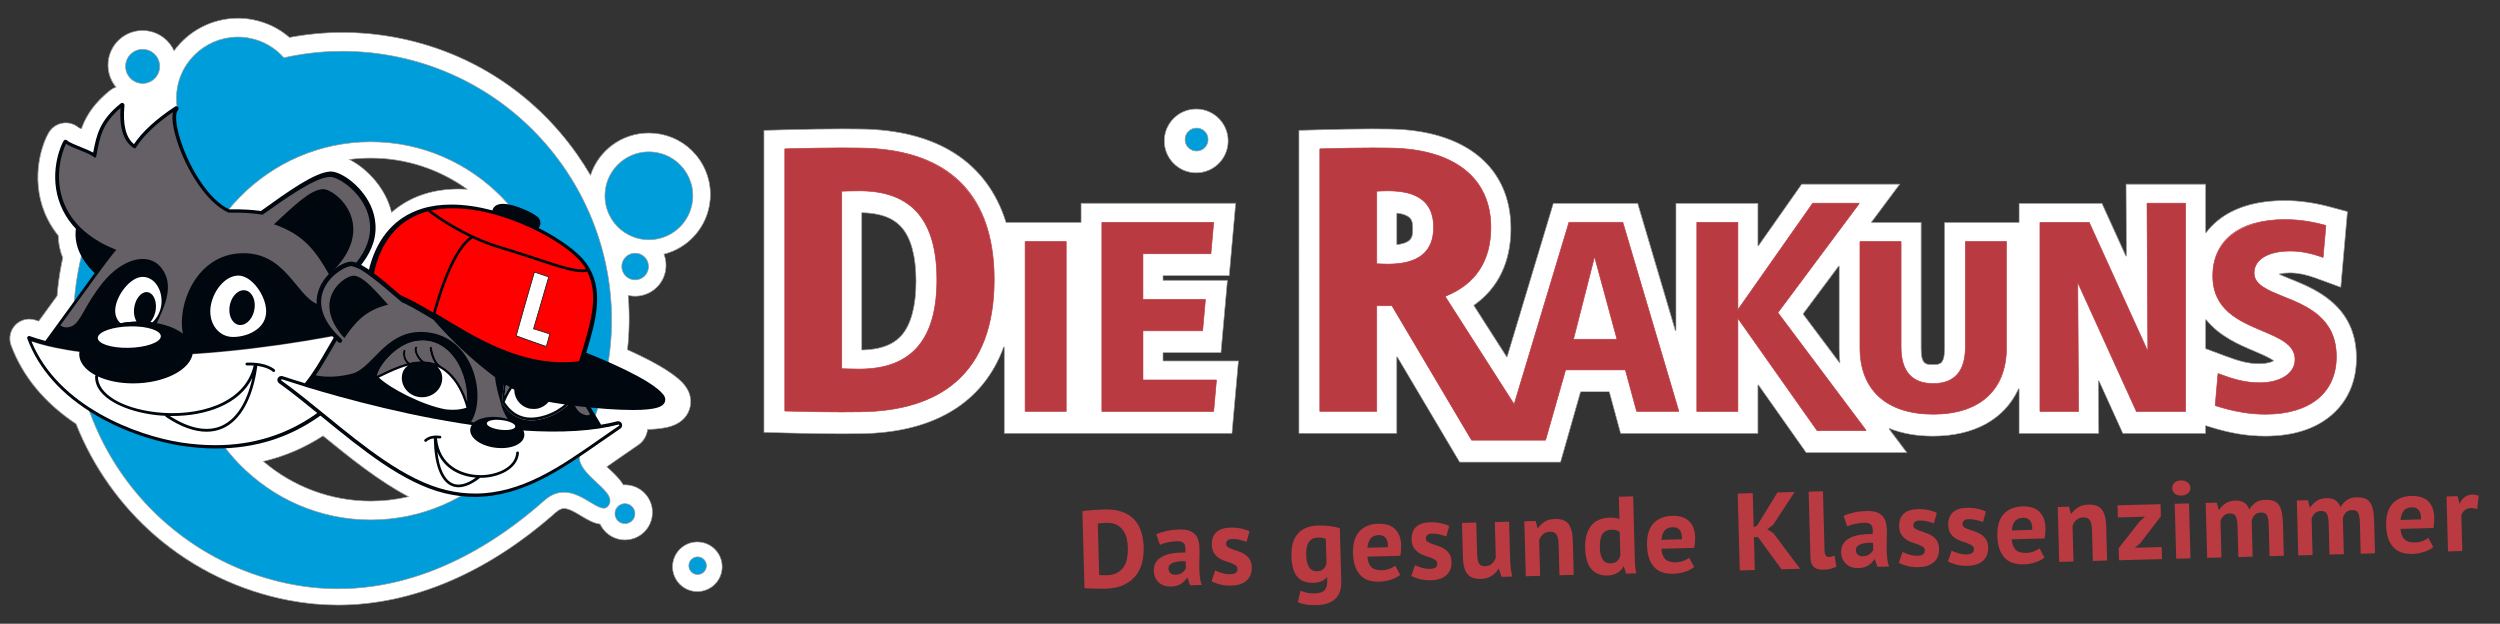
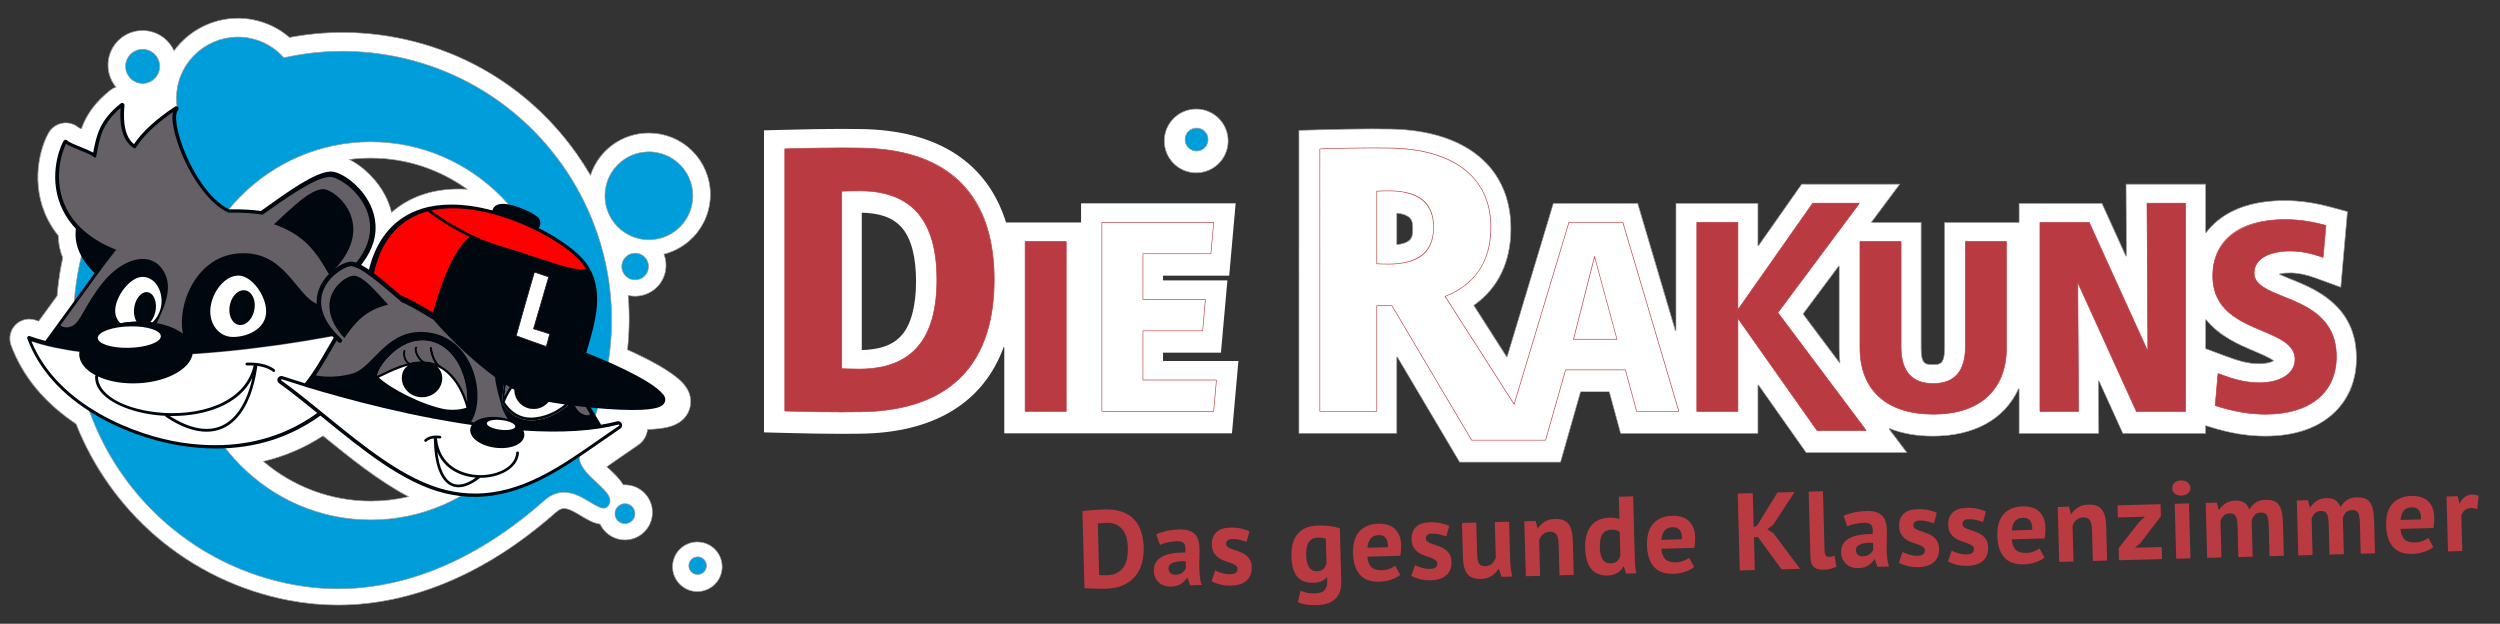
<svg xmlns="http://www.w3.org/2000/svg" id="Ebene_1" viewBox="0 0 980 244.5">
  <rect x="0" y="0" width="980" height="244.5" fill="#333333" stroke="none" />
  <defs>
    <style>.cls-1{stroke:#00070e;stroke-width:.31px;}.cls-1,.cls-2,.cls-3{stroke-linecap:round;stroke-linejoin:round;}.cls-1,.cls-4{fill:none;}.cls-5,.cls-2{fill:#009ddb;}.cls-6,.cls-7,.cls-3{fill:#fff;}.cls-7,.cls-8,.cls-9,.cls-10,.cls-4,.cls-3{fill-rule:evenodd;}.cls-8,.cls-11{fill:#00070e;}.cls-9,.cls-12{fill:#656066;}.cls-10{fill:red;}.cls-2{stroke:#9a9b9c;stroke-width:.25px;}.cls-3{stroke:#1f1e21;stroke-width:.31px;}.cls-13{fill:#ba3a41;}.cls-14{fill:#9a9b9c;}</style>
  </defs>
  <path class="cls-13" d="m424.31,200.38c.6-.1,1.28-.19,2.04-.27.76-.08,1.54-.14,2.34-.19.8-.05,1.58-.09,2.34-.13.76-.04,1.44-.06,2.04-.08,2.67-.07,4.96.24,6.87.94,1.92.7,3.48,1.7,4.69,3.02,1.21,1.32,2.12,2.9,2.71,4.75.59,1.85.93,3.9.99,6.14.05,2.04-.15,4.01-.62,5.92-.46,1.91-1.28,3.61-2.45,5.11-1.16,1.5-2.72,2.71-4.66,3.66-1.94.94-4.36,1.45-7.26,1.53-.46.01-1.07.01-1.83,0-.76-.01-1.55-.02-2.37-.05-.82-.02-1.6-.04-2.35-.06s-1.31-.06-1.68-.11l-.81-30.18Zm9.38,4.58c-.63.02-1.27.05-1.92.09s-1.12.1-1.44.17l.54,20.19c.12.02.31.04.58.05.27,0,.57.01.88.02.32,0,.62.01.91.02.29,0,.5,0,.64,0,1.67-.04,3.04-.38,4.13-1,1.09-.62,1.95-1.42,2.57-2.42.62-.99,1.04-2.13,1.26-3.42.22-1.28.32-2.6.28-3.95-.03-1.18-.18-2.36-.44-3.55-.26-1.18-.72-2.24-1.36-3.17-.64-.93-1.5-1.69-2.58-2.26s-2.44-.84-4.07-.79Z" />
  <path class="cls-13" d="m453.25,209.47c1.14-.55,2.49-.99,4.06-1.34,1.57-.34,3.22-.53,4.94-.58,1.49-.04,2.75.1,3.76.43,1.01.33,1.82.82,2.43,1.46.61.64,1.04,1.42,1.31,2.34.27.91.42,1.94.45,3.09.04,1.26.02,2.53-.03,3.81-.05,1.28-.07,2.54-.05,3.77.02,1.23.09,2.43.21,3.59.12,1.16.36,2.25.74,3.27l-4.56.12-.98-2.94h-.22c-.55.91-1.33,1.7-2.33,2.37-1,.67-2.3,1.03-3.91,1.07-1.01.03-1.92-.1-2.73-.38-.81-.28-1.51-.69-2.1-1.24-.59-.55-1.05-1.19-1.39-1.94-.33-.75-.51-1.6-.54-2.55-.04-1.32.23-2.44.79-3.36.57-.92,1.39-1.67,2.48-2.26s2.4-1.01,3.93-1.27c1.53-.25,3.24-.37,5.14-.33.16-1.61.01-2.77-.44-3.46-.45-.69-1.42-1.02-2.91-.98-1.12.03-2.3.18-3.54.44s-2.26.59-3.05.99l-1.45-4.14Zm7.54,15.83c1.12-.03,2-.3,2.65-.82s1.12-1.07,1.42-1.65l-.07-2.8c-.89-.06-1.75-.05-2.56.03-.82.08-1.54.23-2.17.44-.63.22-1.12.52-1.48.9-.36.39-.54.87-.52,1.44.02.8.28,1.42.76,1.85s1.15.64,1.98.62Z" />
  <path class="cls-13" d="m485.1,222.96c-.02-.57-.27-1.03-.77-1.36-.5-.33-1.11-.63-1.83-.9-.73-.27-1.52-.54-2.39-.82-.87-.28-1.67-.67-2.4-1.19-.73-.51-1.35-1.17-1.86-1.97-.51-.81-.78-1.85-.82-3.15-.06-2.12.53-3.76,1.76-4.92,1.23-1.15,3.04-1.76,5.42-1.82,1.64-.04,3.12.09,4.45.39,1.33.31,2.38.67,3.13,1.08l-1.14,4.08c-.67-.24-1.51-.49-2.52-.75-1.01-.26-2.04-.38-3.07-.35-1.66.04-2.48.72-2.44,2.01.01.52.27.92.77,1.23.49.31,1.1.58,1.83.84.72.25,1.52.53,2.39.82.87.29,1.67.68,2.4,1.16.73.48,1.35,1.12,1.86,1.91.51.79.78,1.82.81,3.08.06,2.18-.59,3.92-1.95,5.2-1.36,1.29-3.43,1.97-6.21,2.04-1.52.04-2.95-.11-4.3-.47-1.35-.35-2.44-.77-3.29-1.27l1.44-4.21c.67.35,1.55.7,2.65,1.03,1.1.33,2.23.48,3.37.45.84-.02,1.5-.2,1.99-.53.5-.33.73-.87.71-1.61Z" />
  <path class="cls-13" d="m525.77,227.81c.08,3.13-.7,5.46-2.36,6.98-1.65,1.52-4,2.32-7.04,2.4-2.07.06-3.7-.05-4.9-.3-1.2-.25-2.1-.53-2.72-.83l1.04-4.46c.67.24,1.44.48,2.32.71.88.23,1.97.33,3.26.3,1.95-.05,3.27-.51,3.95-1.37.68-.87,1-2.06.96-3.58l-.04-1.38h-.17c-.97,1.38-2.73,2.1-5.28,2.17-2.79.07-4.88-.73-6.29-2.41-1.41-1.68-2.16-4.36-2.26-8.04-.1-3.84.74-6.78,2.52-8.81,1.78-2.03,4.43-3.09,7.93-3.18,1.84-.05,3.48.04,4.94.25,1.45.22,2.65.49,3.58.81l.56,20.75Zm-9.58-3.88c1.09-.03,1.92-.3,2.5-.8.57-.5,1.01-1.24,1.3-2.23l-.26-9.69c-.9-.35-2.01-.51-3.33-.47-1.43.04-2.54.61-3.31,1.71-.78,1.1-1.13,2.82-1.07,5.17.06,2.1.44,3.68,1.16,4.76.72,1.07,1.72,1.59,3.02,1.56Z" />
  <path class="cls-13" d="m548.88,225.34c-.84.71-1.99,1.33-3.46,1.84-1.47.51-3.03.79-4.69.84-3.48.09-6.04-.85-7.71-2.82-1.66-1.98-2.53-4.74-2.63-8.27-.1-3.79.72-6.65,2.48-8.6,1.76-1.94,4.27-2.96,7.54-3.04,1.09-.03,2.16.09,3.2.34,1.04.26,1.97.71,2.79,1.35.82.64,1.49,1.51,2.01,2.62.52,1.11.8,2.49.84,4.16.02.61,0,1.25-.05,1.94-.06.69-.15,1.41-.27,2.16l-12.91.35c.13,1.81.63,3.16,1.51,4.05.87.89,2.25,1.32,4.15,1.27,1.18-.03,2.23-.24,3.15-.62.92-.38,1.62-.77,2.1-1.16l1.95,3.61Zm-8.43-15.58c-1.47.04-2.54.51-3.22,1.4-.68.9-1.07,2.08-1.18,3.55l8.01-.21c.07-1.55-.2-2.74-.81-3.56-.61-.82-1.55-1.21-2.81-1.18Z" />
  <path class="cls-13" d="m563.41,220.86c-.02-.57-.27-1.03-.77-1.36-.5-.33-1.11-.63-1.83-.9-.73-.27-1.52-.54-2.39-.82-.87-.28-1.67-.67-2.4-1.19s-1.35-1.17-1.86-1.97c-.51-.81-.78-1.85-.82-3.15-.06-2.12.53-3.76,1.76-4.92,1.23-1.15,3.04-1.76,5.42-1.82,1.64-.04,3.12.09,4.45.39,1.33.31,2.37.67,3.13,1.08l-1.14,4.08c-.67-.24-1.51-.49-2.52-.75-1.01-.26-2.04-.38-3.07-.35-1.66.04-2.48.72-2.44,2.01.01.52.27.92.77,1.23.5.3,1.1.58,1.83.84.72.25,1.52.53,2.39.82.87.29,1.67.68,2.4,1.16.73.48,1.35,1.12,1.86,1.91.51.79.78,1.82.81,3.08.06,2.18-.59,3.92-1.95,5.2-1.36,1.29-3.43,1.96-6.21,2.04-1.52.04-2.96-.11-4.3-.47-1.35-.35-2.44-.78-3.29-1.27l1.44-4.21c.67.35,1.55.7,2.65,1.03,1.1.33,2.23.48,3.38.45.83-.02,1.49-.2,1.99-.53.5-.33.73-.87.71-1.61Z" />
  <path class="cls-13" d="m578.7,204.85l.33,12.23c.05,1.75.29,3.01.73,3.78.44.76,1.26,1.13,2.46,1.1,1.06-.03,1.94-.37,2.62-1.02.68-.65,1.19-1.44,1.51-2.37l-.38-13.91,5.6-.15.4,14.98c.03,1.18.12,2.33.27,3.46.14,1.13.34,2.15.6,3.06l-4.22.11-1.08-3.16h-.17c-.63,1.11-1.53,2.04-2.68,2.79-1.16.75-2.54,1.15-4.15,1.19-1.09.03-2.07-.08-2.94-.35s-1.6-.72-2.19-1.37c-.59-.64-1.05-1.52-1.38-2.63-.33-1.11-.52-2.52-.57-4.21l-.36-13.39,5.6-.15Z" />
  <path class="cls-13" d="m611.31,225.51l-.33-12.22c-.05-1.75-.33-3.01-.86-3.77-.52-.76-1.39-1.12-2.59-1.09-1.06.03-1.95.36-2.67,1-.72.64-1.22,1.42-1.51,2.35l.37,13.95-5.6.15-.58-21.53,4.44-.12.72,2.82h.17c.63-.94,1.49-1.77,2.56-2.49,1.07-.72,2.47-1.1,4.19-1.14,1.06-.03,2.02.09,2.85.35.84.26,1.55.72,2.15,1.36.59.65,1.05,1.53,1.37,2.65.32,1.13.5,2.52.55,4.19l.36,13.38-5.6.15Z" />
  <path class="cls-13" d="m640.77,217.14c.03,1.2.08,2.41.14,3.62.06,1.2.23,2.53.5,3.99l-4,.11-.85-2.78h-.17c-.55,1.02-1.35,1.85-2.41,2.5-1.06.64-2.32.99-3.78,1.02-2.7.07-4.82-.76-6.36-2.5-1.54-1.74-2.36-4.5-2.46-8.29-.1-3.67.66-6.55,2.27-8.63,1.61-2.08,4.02-3.16,7.24-3.25.89-.02,1.62,0,2.2.09.58.08,1.15.23,1.73.44l-.23-8.74,5.6-.15.61,22.56Zm-9.42,3.7c1.09-.03,1.94-.32,2.56-.87.62-.55,1.04-1.33,1.27-2.34l-.25-9.13c-.41-.3-.86-.53-1.35-.67-.49-.14-1.13-.21-1.9-.19-1.58.04-2.75.61-3.51,1.69s-1.1,2.92-1.03,5.5c.05,1.84.41,3.3,1.08,4.41.68,1.1,1.72,1.63,3.13,1.59Z" />
  <path class="cls-13" d="m664.12,222.24c-.84.71-2,1.33-3.46,1.84-1.47.51-3.03.79-4.7.84-3.47.09-6.04-.85-7.7-2.82-1.66-1.98-2.54-4.74-2.64-8.27-.1-3.79.73-6.66,2.49-8.6s4.27-2.96,7.54-3.04c1.09-.03,2.16.09,3.2.34,1.04.26,1.97.71,2.79,1.35.82.64,1.49,1.51,2.01,2.62.51,1.11.8,2.49.84,4.16.02.61,0,1.25-.05,1.94s-.14,1.41-.27,2.16l-12.91.35c.13,1.81.64,3.16,1.51,4.05.87.89,2.25,1.32,4.15,1.27,1.18-.03,2.23-.24,3.15-.62.92-.38,1.62-.77,2.1-1.15l1.95,3.61Zm-8.43-15.58c-1.47.04-2.53.51-3.22,1.4-.68.9-1.07,2.08-1.17,3.55l8.01-.21c.07-1.55-.19-2.74-.8-3.56-.61-.82-1.55-1.21-2.81-1.17Z" />
  <path class="cls-13" d="m689.1,210.54l-1.55.04.34,12.87-5.9.16-.81-30.14,5.9-.16.36,13.35,1.36-.64,7.97-12.97,6.72-.18-8.44,12.89-2.28,1.7,2.46,1.62,10.41,13.89-7.27.2-9.25-12.63Z" />
  <path class="cls-13" d="m715.21,215.48c.02,1.01.17,1.73.44,2.19.27.45.69.67,1.27.65.34,0,.68-.05,1.01-.11.33-.07.73-.21,1.22-.42l.72,4.37c-.45.24-1.15.49-2.09.75s-1.92.39-2.92.42c-1.64.04-2.9-.3-3.78-1.04-.87-.74-1.34-1.98-1.39-3.73l-.69-25.83,5.6-.15.62,22.9Z" />
  <path class="cls-13" d="m722.69,202.23c1.14-.55,2.49-.99,4.06-1.34s3.21-.53,4.94-.58c1.49-.04,2.74.1,3.76.43,1.02.33,1.82.82,2.43,1.47.61.64,1.04,1.42,1.31,2.33.27.91.42,1.94.45,3.09.04,1.26.02,2.53-.03,3.81s-.07,2.54-.05,3.77c.02,1.23.09,2.43.21,3.59.12,1.16.36,2.25.73,3.27l-4.56.12-.99-2.94h-.22c-.55.91-1.32,1.7-2.33,2.37-1,.67-2.3,1.03-3.91,1.07-1.01.03-1.91-.1-2.72-.38-.81-.28-1.52-.69-2.1-1.24-.59-.55-1.05-1.19-1.39-1.94-.34-.75-.52-1.6-.55-2.55-.04-1.32.23-2.44.79-3.36.56-.92,1.39-1.67,2.48-2.26,1.09-.59,2.4-1.01,3.93-1.27,1.53-.25,3.24-.37,5.14-.33.16-1.61.01-2.77-.44-3.46-.45-.69-1.42-1.02-2.91-.98-1.12.03-2.3.18-3.54.44-1.24.26-2.26.59-3.05.99l-1.45-4.14Zm7.54,15.83c1.12-.03,2-.3,2.65-.82s1.12-1.07,1.42-1.65l-.07-2.8c-.89-.06-1.75-.05-2.56.03-.82.08-1.54.23-2.16.44-.63.22-1.12.52-1.48.9-.36.39-.54.87-.52,1.44.02.8.28,1.42.76,1.85s1.14.64,1.98.62Z" />
  <path class="cls-13" d="m754.55,215.72c-.01-.57-.27-1.03-.77-1.36-.5-.33-1.11-.63-1.83-.9s-1.53-.54-2.39-.82c-.87-.28-1.67-.67-2.4-1.19-.74-.51-1.36-1.17-1.87-1.97-.51-.81-.78-1.85-.82-3.15-.06-2.12.53-3.76,1.76-4.92,1.24-1.15,3.04-1.76,5.42-1.82,1.64-.04,3.12.09,4.45.39,1.33.31,2.38.67,3.13,1.08l-1.14,4.08c-.67-.24-1.5-.49-2.52-.75s-2.04-.38-3.07-.35c-1.66.05-2.48.72-2.45,2.01.01.52.27.93.77,1.23.5.31,1.1.58,1.83.84s1.53.53,2.39.82c.87.29,1.67.68,2.4,1.16.73.48,1.35,1.12,1.86,1.91.51.79.78,1.82.81,3.08.06,2.18-.59,3.92-1.95,5.2-1.36,1.29-3.43,1.97-6.22,2.04-1.52.04-2.95-.11-4.29-.47-1.35-.35-2.45-.77-3.29-1.27l1.44-4.21c.67.35,1.55.7,2.65,1.03,1.1.33,2.22.48,3.37.45.83-.02,1.5-.2,1.99-.53.5-.33.73-.87.71-1.61Z" />
  <path class="cls-13" d="m773.79,215.2c-.01-.57-.27-1.03-.77-1.36-.5-.33-1.11-.63-1.83-.9-.73-.27-1.53-.54-2.39-.82-.87-.28-1.67-.67-2.4-1.19-.74-.51-1.36-1.17-1.87-1.97-.51-.81-.78-1.85-.82-3.15-.06-2.12.53-3.76,1.76-4.92,1.24-1.15,3.04-1.76,5.42-1.82,1.64-.04,3.12.09,4.45.39,1.33.31,2.38.67,3.13,1.08l-1.14,4.08c-.67-.24-1.5-.49-2.52-.75-1.01-.26-2.04-.38-3.07-.35-1.66.04-2.48.72-2.44,2.01.01.52.27.92.76,1.23.5.3,1.1.58,1.83.84s1.53.53,2.39.82c.87.29,1.67.68,2.4,1.16.73.48,1.35,1.12,1.86,1.91.51.79.78,1.82.82,3.08.06,2.18-.59,3.92-1.95,5.2-1.36,1.29-3.43,1.96-6.22,2.04-1.52.04-2.95-.11-4.29-.47-1.35-.35-2.45-.78-3.29-1.27l1.44-4.21c.67.35,1.55.7,2.65,1.03,1.1.33,2.22.48,3.37.45.83-.02,1.5-.2,1.99-.53.5-.33.73-.87.71-1.61Z" />
  <path class="cls-13" d="m801.45,218.55c-.84.72-2,1.33-3.46,1.84-1.47.51-3.03.79-4.7.83-3.47.09-6.04-.85-7.7-2.82-1.66-1.98-2.54-4.74-2.64-8.27-.1-3.79.73-6.66,2.49-8.6,1.76-1.94,4.27-2.96,7.54-3.04,1.09-.03,2.16.09,3.2.34,1.04.26,1.97.71,2.79,1.35.82.64,1.49,1.51,2.01,2.62.51,1.11.8,2.49.84,4.16.02.61,0,1.25-.05,1.94s-.14,1.41-.27,2.16l-12.91.35c.13,1.81.64,3.16,1.51,4.05.87.9,2.25,1.32,4.15,1.27,1.18-.03,2.23-.24,3.15-.62.92-.38,1.62-.77,2.1-1.15l1.95,3.61Zm-8.43-15.58c-1.47.04-2.53.51-3.22,1.4-.68.9-1.07,2.08-1.17,3.55l8.01-.22c.07-1.55-.19-2.74-.8-3.56-.61-.82-1.55-1.21-2.81-1.18Z" />
  <path class="cls-13" d="m820.4,219.89l-.33-12.22c-.05-1.75-.33-3.01-.86-3.77s-1.38-1.12-2.59-1.09c-1.06.03-1.95.36-2.67,1-.72.64-1.22,1.42-1.51,2.35l.37,13.95-5.6.15-.58-21.53,4.43-.12.73,2.82h.17c.63-.94,1.49-1.77,2.56-2.49,1.07-.72,2.47-1.1,4.19-1.14,1.06-.03,2.02.09,2.86.35.84.26,1.55.72,2.15,1.36.59.65,1.05,1.53,1.37,2.65.32,1.13.5,2.52.55,4.19l.36,13.38-5.6.15Z" />
  <path class="cls-13" d="m830.51,214.88l8.21-10.43,2.15-1.91-10.68.29-.13-4.74,16.88-.45.13,4.74-8.12,10.6-2.11,1.74,10.55-.28.13,4.73-16.88.45-.13-4.73Z" />
  <path class="cls-13" d="m851.51,191.44c-.02-.83.27-1.55.87-2.16.6-.61,1.44-.93,2.54-.95,1.09-.03,1.98.24,2.67.81.69.57,1.05,1.27,1.07,2.1s-.3,1.54-.96,2.12c-.66.58-1.53.88-2.62.91-1.09.03-1.95-.23-2.58-.77-.63-.54-.96-1.23-.98-2.06Zm.98,6.04l5.6-.15.58,21.53-5.6.15-.58-21.53Z" />
  <path class="cls-13" d="m877.44,218.36l-.31-11.71c-.06-1.98-.28-3.38-.67-4.2-.4-.82-1.18-1.22-2.36-1.19-.97.03-1.76.31-2.35.86-.59.55-1.03,1.24-1.32,2.08l.38,14.33-5.6.15-.58-21.53,4.35-.12.73,2.82h.17c.64-.94,1.45-1.76,2.45-2.48,1-.72,2.3-1.09,3.91-1.14,1.37-.04,2.51.21,3.4.75s1.6,1.46,2.12,2.77c.63-1.14,1.45-2.05,2.47-2.74,1.02-.69,2.25-1.05,3.71-1.09,1.21-.03,2.24.08,3.09.35.85.26,1.56.74,2.11,1.43.55.69.97,1.62,1.26,2.79.29,1.17.46,2.66.51,4.47l.35,12.91-5.6.15-.32-12.1c-.05-1.69-.26-2.96-.64-3.79-.38-.84-1.19-1.24-2.42-1.21-1.01.03-1.79.32-2.37.88s-.99,1.32-1.25,2.28l.38,14.12-5.6.15Z" />
  <path class="cls-13" d="m913.17,217.4l-.31-11.71c-.06-1.98-.28-3.38-.68-4.2-.39-.82-1.18-1.22-2.36-1.19-.97.03-1.76.31-2.35.86-.58.55-1.03,1.24-1.32,2.08l.38,14.33-5.6.15-.58-21.53,4.35-.12.73,2.82h.17c.64-.94,1.45-1.76,2.45-2.48,1-.72,2.3-1.09,3.91-1.14,1.38-.04,2.52.21,3.41.74.89.54,1.59,1.46,2.12,2.77.63-1.14,1.45-2.05,2.47-2.74,1.02-.69,2.25-1.05,3.72-1.09,1.21-.03,2.24.08,3.09.35.85.26,1.56.74,2.11,1.43.55.69.97,1.62,1.26,2.79.29,1.17.46,2.66.51,4.47l.35,12.91-5.6.15-.32-12.1c-.05-1.69-.26-2.96-.64-3.79-.38-.84-1.19-1.24-2.42-1.21-1.01.03-1.79.32-2.37.88s-.99,1.32-1.25,2.28l.38,14.12-5.6.15Z" />
  <path class="cls-13" d="m953.85,214.45c-.84.71-2,1.33-3.46,1.84-1.47.51-3.03.79-4.69.84-3.47.09-6.04-.85-7.7-2.82-1.66-1.98-2.54-4.74-2.63-8.27-.1-3.79.73-6.65,2.48-8.6,1.76-1.94,4.27-2.96,7.54-3.04,1.09-.03,2.16.09,3.2.34,1.04.26,1.97.71,2.79,1.35.82.64,1.49,1.51,2.01,2.62.51,1.11.8,2.49.84,4.16.02.61,0,1.25-.05,1.94s-.14,1.41-.26,2.16l-12.92.35c.13,1.81.64,3.16,1.51,4.05.87.89,2.25,1.32,4.15,1.27,1.18-.03,2.23-.24,3.15-.62.92-.38,1.62-.77,2.11-1.16l1.95,3.61Zm-8.43-15.58c-1.47.04-2.53.51-3.22,1.4-.68.9-1.07,2.08-1.18,3.55l8.01-.21c.07-1.55-.19-2.74-.8-3.56-.61-.82-1.55-1.21-2.81-1.18Z" />
  <path class="cls-13" d="m971.07,199.56c-.9-.29-1.71-.43-2.42-.41-1.01.03-1.84.32-2.5.87-.65.55-1.09,1.24-1.3,2.08l.37,13.9-5.6.15-.58-21.53,4.35-.12.73,2.82h.17c.46-1.08,1.1-1.92,1.91-2.51.82-.6,1.78-.91,2.9-.94.75-.02,1.6.11,2.56.4l-.59,5.27Z" />
  <path class="cls-6" d="m329.76,170.06c-6,0-12.69-.11-22.36-.36l-7.91-.21V51.1l7.91-.21c9.58-.25,16.27-.36,22.36-.36,2.57,0,4.99.02,7.41.06,30.02.3,49.79,12.93,57.17,36.53.02.05.06.09.12.09h29.2c.07,0,.12-.06.12-.12v-7.38h60.6l-2.53,28.35h-25.83c-.07,0-.12.06-.12.12v1.61c0,.07.06.12.12.12h25.12l-2.53,28.35h-22.59c-.07,0-.12.06-.12.12v3.01c0,.07.06.12.12.12h29.44l-2.53,28.35h-89.25v-33.76c0-.06-.04-.11-.1-.12,0,0-.01,0-.02,0-.05,0-.1.03-.12.08-8.01,21.92-27.48,33.66-56.31,33.95-2.37.04-4.8.06-7.38.06Zm8.19-86.68s-.06.01-.09.04c-.02.02-.04.06-.04.09v53.57s.01.07.04.09c.02.02.05.04.09.04h0c9.59-.25,13.47-3.47,15.56-5.87,3.65-4.19,5.58-11.5,5.58-21.12s-1.93-16.8-5.57-20.98c-2.09-2.4-5.97-5.61-15.57-5.86h0Z" />
-   <path class="cls-14" d="m329.76,50.65c2.65,0,5.07.02,7.41.06,29.96.3,49.69,12.9,57.05,36.44.03.1.13.18.24.18h29.2c.14,0,.25-.11.25-.25v-7.26h60.34l-2.5,28.1h-25.72c-.14,0-.25.11-.25.25v1.61c0,.14.11.25.25.25h24.99l-2.51,28.1h-22.48c-.14,0-.25.11-.25.25v3.01c0,.14.11.25.25.25h29.3l-2.51,28.1h-89.01v-33.63c0-.12-.09-.23-.21-.25-.01,0-.03,0-.04,0-.1,0-.2.06-.23.16-7.99,21.87-27.42,33.58-56.2,33.87-2.45.04-4.86.06-7.38.06-5.98,0-12.66-.11-22.36-.36l-7.79-.21V51.22l7.79-.21c9.59-.25,16.27-.36,22.36-.36m8.19,86.68s0,0,0,0c9.64-.25,13.55-3.49,15.65-5.91,3.67-4.22,5.61-11.55,5.61-21.21s-1.94-16.86-5.61-21.06c-2.1-2.41-6.02-5.65-15.66-5.9,0,0,0,0,0,0-.07,0-.13.03-.17.07-.05.05-.08.11-.08.18v53.57c0,.07.03.13.08.18.05.05.11.07.17.07m-8.19-86.93c-6.02,0-12.7.11-22.36.36l-8.04.21v118.63l8.04.21c9.62.25,16.31.36,22.36.36,2.58,0,5.01-.02,7.38-.06,29.09-.29,48.44-12.18,56.43-34.03v33.88h89.49l2.55-28.6h-29.57v-3.01h22.71l2.56-28.6h-25.26v-1.61h25.94l2.55-28.6h-60.86v7.51h-29.2c-7.35-23.49-27.06-36.31-57.29-36.61-2.42-.04-4.85-.06-7.42-.06h0Zm8.19,86.68v-53.57c9.51.24,13.38,3.41,15.48,5.81,3.62,4.15,5.54,11.38,5.54,20.89s-1.92,16.87-5.55,21.04c-2.1,2.41-5.96,5.57-15.47,5.82h0Zm143.35-27.31h0,0Z" />
  <path class="cls-6" d="m572.15,181.11l-24.39-41.15s-.06-.06-.11-.06c-.01,0-.02,0-.03,0-.05.01-.09.06-.09.12v29.83h-38.34V51.1l7.92-.21c7.43-.2,14.12-.36,20.69-.36,2.31,0,4.6.02,6.98.06,29.74.39,47.49,15,47.49,39.06,0,12.98-5,23.34-14.46,29.98-.05.04-.07.11-.03.17l12.81,20.02s.06.06.11.06c0,0,.01,0,.02,0,.05,0,.09-.04.1-.09l18.11-60.09h33.04l14.78,49.87c.02.05.07.09.12.09,0,0,.01,0,.02,0,.06,0,.11-.06.11-.12v-49.83h32.12v16.52c0,.05.04.1.09.12.01,0,.03,0,.04,0,.04,0,.08-.02.1-.05l16.93-24.1h38.44l-11.04,14.82s-.03.09-.01.13c.02.04.06.07.11.07h19.31v49.38c0,6.32,1.93,6.32,4.59,6.32s4.6,0,4.6-6.32v-49.38h29.1c.07,0,.12-.06.12-.12v-7.38h32.46l9.37,20.62s.07.07.11.07c0,0,.02,0,.03,0,.06-.01.1-.06.1-.12l-.15-28.07h31.2v18.86c0,.05.03.1.08.12.01,0,.03,0,.04,0,.04,0,.08-.02.1-.05,1.29-1.71,2.78-3.26,4.45-4.62,6.4-5.23,15.27-7.89,26.35-7.89,5.75,0,11.63.83,17.98,2.54l6.58,1.78-2.6,29.66-9.97-3.64c-3.65-1.34-6.9-1.99-9.93-1.99-1.49,0-2.85.12-4.02.37-.05.01-.09.05-.1.11,0,.05.02.11.07.13,1.43.66,3.09,1.33,4.18,1.77l.1.04c9.65,3.89,25.8,10.39,25.8,30.98,0,9.08-3.34,16.78-9.66,22.26-6.36,5.52-15.14,8.32-26.09,8.32-7.12,0-13.93-1.15-22.09-3.72l-1.12-.36s-.03,0-.04,0c-.03,0-.05,0-.07.02-.03.02-.05.06-.05.1v2.88h-32.46l-9.34-20.54s-.07-.07-.11-.07c0,0-.02,0-.03,0-.06.01-.1.06-.1.12l.13,20.49h-31.21v-17.37c0-.06-.04-.11-.1-.12,0,0-.02,0-.03,0-.05,0-.09.03-.11.07-5.44,11.93-17.37,18.51-33.59,18.51-6.29,0-12-1.01-16.98-2.99-.01,0-.03,0-.05,0-.04,0-.08.02-.1.05-.03.04-.03.11,0,.15l6.92,9.22h-39.47l-18.66-26.46s-.06-.05-.1-.05c-.01,0-.03,0-.04,0-.05.02-.09.06-.09.12v18.88h-53.83l-4.4-16.19c-.02-.05-.06-.09-.12-.09h-11.08c-.06,0-.1.04-.12.09l-7.82,27.46h-39.59Zm292.54-55.78s-.08.07-.08.12v11.15c0,.05.03.1.08.12l7.57,2.82c5.43,2.02,8.98,3.05,13.34,3.05,3.31,0,4.96-.74,5.51-1.05.04-.02.06-.06.06-.1,0-.04-.02-.08-.05-.11-1.51-1.16-5.43-2.82-7.53-3.71-5.7-2.4-13.48-5.69-18.76-12.24-.02-.03-.06-.05-.1-.05-.01,0-.03,0-.04,0Zm-143.86-21.02s-.08.02-.1.05l-13.9,18.65s-.03.11,0,.15l14.2,18.94s.06.05.1.05c.02,0,.03,0,.05,0,.05-.02.08-.08.08-.13-.2-1.66-.3-3.38-.3-5.1v-32.47c0-.05-.03-.1-.09-.12-.01,0-.03,0-.04,0Zm-173.17-20.75s-.06.01-.08.03c-.03.02-.04.06-.04.09v12.07s.02.07.04.09c.02.02.05.03.08.03,0,0,0,0,.01,0,6.11-.71,6.11-3.39,6.11-6.24,0-2.62,0-5.33-6.11-6.08,0,0-.01,0-.02,0Z" />
  <path class="cls-14" d="m537.8,50.65c2.39,0,4.67.02,6.98.06,29.66.39,47.36,14.95,47.36,38.94,0,12.93-4.98,23.27-14.41,29.88-.11.08-.14.23-.07.34l12.81,20.02c.05.07.13.12.21.12.01,0,.02,0,.03,0,.1-.01.18-.08.2-.18l18.08-60h32.86l14.75,49.78c.03.11.13.18.24.18.01,0,.02,0,.04,0,.12-.02.21-.12.21-.25v-49.71h31.87v16.4c0,.11.07.21.17.24.02,0,.05.01.08.01.08,0,.16-.04.2-.11l16.89-24.05h38.13l-10.89,14.62c-.06.08-.07.18-.02.26s.13.14.22.14h19.19v49.26c0,6.45,1.98,6.45,4.72,6.45s4.72,0,4.72-6.45v-49.26h28.98c.14,0,.25-.11.25-.25v-7.26h32.26l9.34,20.54c.04.09.13.15.23.15.02,0,.04,0,.05,0,.12-.03.2-.13.2-.25l-.15-27.95h30.95v18.74c0,.11.07.2.17.24.03,0,.05.01.08.01.08,0,.15-.04.2-.1,1.28-1.7,2.77-3.24,4.43-4.6,6.38-5.22,15.22-7.86,26.27-7.86,5.74,0,11.61.83,17.95,2.54l6.47,1.75-2.58,29.39-9.81-3.59c-3.66-1.34-6.93-2-9.98-2-1.5,0-2.86.12-4.04.37-.11.02-.19.11-.2.22-.01.11.05.21.14.26,1.45.67,3.11,1.34,4.21,1.78l.08.03c9.62,3.88,25.72,10.36,25.72,30.87,0,9.05-3.32,16.71-9.61,22.17-6.33,5.5-15.09,8.29-26.01,8.29-7.11,0-13.91-1.14-22.05-3.71l-1.12-.36s-.05-.01-.08-.01c-.05,0-.1.02-.15.05-.06.05-.1.12-.1.2v2.75h-32.26l-9.3-20.47c-.04-.09-.13-.15-.23-.15-.02,0-.04,0-.05,0-.12.03-.2.13-.2.25l.13,20.36h-30.95v-17.25c0-.12-.08-.22-.2-.24-.02,0-.04,0-.05,0-.1,0-.19.06-.23.15-5.42,11.89-17.31,18.43-33.47,18.43-6.27,0-11.97-1-16.93-2.98-.03-.01-.06-.02-.09-.02-.08,0-.15.03-.2.1-.07.09-.07.21,0,.3l6.77,9.02h-39.15l-18.62-26.4c-.05-.07-.12-.11-.2-.11-.03,0-.05,0-.08.01-.1.03-.17.13-.17.24v18.75h-53.61l-4.37-16.1c-.03-.11-.13-.18-.24-.18h-11.08c-.11,0-.21.07-.24.18l-7.8,27.37h-39.42l-24.35-41.09c-.05-.08-.13-.12-.22-.12-.02,0-.04,0-.07,0-.11.03-.18.13-.18.24v29.7h-38.09V51.22l7.8-.21c7.44-.2,14.13-.36,20.69-.36m9.86,45.36s.02,0,.03,0c6.22-.72,6.22-3.46,6.22-6.37,0-2.55,0-5.44-6.22-6.2-.01,0-.02,0-.03,0-.06,0-.12.02-.17.06-.05.05-.08.12-.08.19v12.07c0,.07.03.14.08.19.05.04.11.06.17.06m173.47,46.26s.06,0,.09-.02c.1-.04.17-.15.16-.26-.2-1.65-.3-3.37-.3-5.09v-32.47c0-.11-.07-.2-.17-.24-.03,0-.05-.01-.08-.01-.08,0-.15.04-.2.1l-13.9,18.64c-.07.09-.07.21,0,.3l14.2,18.94c.05.06.12.1.2.1m164.47.43c3.34,0,5.01-.75,5.57-1.07.07-.04.12-.12.13-.2,0-.08-.03-.16-.1-.22-1.52-1.17-5.44-2.83-7.57-3.73-5.67-2.39-13.44-5.67-18.7-12.2-.05-.06-.12-.09-.19-.09-.03,0-.06,0-.08.01-.1.04-.17.13-.17.24v11.15c0,.1.06.2.16.23l7.57,2.82c5.44,2.03,9,3.06,13.38,3.06m-347.8-92.3c-6.42,0-12.9.15-20.69.36l-8.04.21v119h38.59v-29.95l24.42,41.22h39.75l7.85-27.55h11.08l4.42,16.28h54.05v-19l18.7,26.51h39.78l-7.07-9.42c4.91,1.96,10.63,3,17.03,3,16.43,0,28.35-6.84,33.7-18.58v17.5h31.46l-.13-20.62,9.37,20.62h32.67v-3l1.12.36c8.16,2.57,14.98,3.72,22.12,3.72,10.98,0,19.8-2.81,26.17-8.35,6.35-5.5,9.7-13.23,9.7-22.35,0-20.68-16.21-27.2-25.89-31.1-1.08-.44-2.8-1.13-4.27-1.81.99-.21,2.3-.36,3.99-.36,3.02,0,6.26.65,9.89,1.98l10.12,3.7,2.63-29.92-6.68-1.8c-6.35-1.71-12.24-2.55-18.01-2.55-11.1,0-20,2.66-26.43,7.92-1.69,1.38-3.18,2.94-4.47,4.64v-18.99h-31.45l.16,28.2-9.4-20.69h-32.67v7.51h-29.23v49.51c0,6.2-1.78,6.2-4.47,6.2s-4.47,0-4.47-6.2v-49.51h-19.44l11.19-15.02h-38.76l-16.97,24.16v-16.65h-32.37v49.96l-14.8-49.96h-33.23l-18.14,60.18-12.81-20.02c9.53-6.68,14.51-16.94,14.51-30.08,0-24.14-17.81-38.79-47.61-39.19-2.39-.04-4.68-.06-6.98-.06h0Zm9.86,45.36v-12.07c6,.73,6,3.38,6,5.96,0,2.88,0,5.42-6,6.12h0Zm173.47,46.26l-14.2-18.94,13.9-18.64v32.47c0,1.77.1,3.47.3,5.12h0Zm164.47.43c-4.35,0-7.89-1.03-13.3-3.04l-7.57-2.82v-11.15c5.29,6.56,13.2,9.91,18.8,12.27,2.04.86,6.01,2.55,7.52,3.7-.74.42-2.44,1.04-5.45,1.04h0Z" />
  <path class="cls-13" d="m329.89,161.5c-6,0-12.41-.1-22.13-.36-.07,0-.12-.06-.12-.12V58.47c0-.07.05-.12.12-.12,9.51-.25,16.15-.36,22.18-.36,2.45,0,4.85.02,7.25.06,34.36.35,52.52,18.2,52.52,51.62,0,17.9-5.08,31.38-15.09,40.05-8.79,7.62-21.39,11.56-37.43,11.72-2.42.04-4.84.06-7.3.06Zm.07-16.97c.64.03,3.75.15,6.93.15,20.43,0,30.36-11.45,30.36-35.01s-9.93-34.86-30.36-34.86c-3.18,0-6.29.12-6.93.15v69.57Z" />
  <path class="cls-13" d="m329.95,58.11c2.45,0,4.85.02,7.25.06,29.73.3,52.4,13.67,52.4,51.5s-22.67,51.35-52.4,51.65c-2.42.04-4.84.06-7.3.06-6.72,0-13.78-.14-22.13-.36V58.47c8.37-.22,15.45-.36,22.18-.36m6.95,86.69c20.42,0,30.48-11.41,30.48-35.13s-10.06-34.99-30.48-34.99c-3.6,0-7.06.15-7.06.15v69.81s3.46.15,7.06.15m-6.95-86.94c-6.05,0-12.68.11-22.19.36-.14,0-.24.11-.24.25v102.54c0,.14.11.25.24.25,9.72.26,16.13.36,22.14.36,2.53,0,4.92-.02,7.31-.06,16.07-.16,28.69-4.12,37.51-11.75,10.04-8.7,15.14-22.2,15.14-40.14s-5.09-31.33-15.14-40.01c-8.82-7.62-21.44-11.57-37.51-11.74-2.37-.04-4.74-.06-7.25-.06h0Zm.14,17.22c.84-.03,3.79-.14,6.81-.14,20.34,0,30.23,11.36,30.23,34.74s-9.89,34.88-30.23,34.88c-3.02,0-5.96-.11-6.81-.14v-69.33h0Z" />
  <rect class="cls-13" x="401.85" y="94.66" width="16.11" height="66.63" rx=".12" ry=".12" />
  <path class="cls-13" d="m417.83,94.78v66.38h-15.86v-66.38h15.86m0-.25h-15.86c-.14,0-.25.11-.25.25v66.38c0,.14.11.25.25.25h15.86c.14,0,.25-.11.25-.25v-66.38c0-.14-.11-.25-.25-.25h0Z" />
-   <path class="cls-13" d="m432.06,161.29c-.07,0-.12-.06-.12-.12v-73.89c0-.07.06-.12.12-.12h43.58s.07.01.09.04c.02.03.04.06.03.09l-1.08,12.09c0,.06-.06.11-.12.11h-26.52v17.87h24.37s.07.01.09.04c.02.03.04.06.03.09l-1.08,12.08c0,.06-.06.11-.12.11h-23.28v19.28h28.68s.07.01.09.04c.02.03.04.06.03.09l-1.08,12.08c0,.06-.06.11-.12.11h-43.58Z" />
  <path class="cls-13" d="m475.64,87.27l-1.08,12.09h-26.65v18.12h24.49l-1.08,12.08h-23.41v19.53h28.8l-1.08,12.08h-43.58v-73.89h43.58m-3.23,30.21h0m4.31,31.61h0m-1.08-62.07h-43.58c-.14,0-.25.11-.25.25v73.89c0,.14.11.25.25.25h43.58c.13,0,.24-.1.25-.23l1.08-12.04s0-.04,0-.06c0-.14-.11-.25-.25-.25h-28.56v-19.03h23.16c.13,0,.24-.1.25-.23l1.08-12.05s0-.04,0-.06c0-.14-.11-.25-.25-.25h-24.24v-17.62h26.4c.13,0,.24-.1.25-.23l1.08-12.09c0-.07-.02-.14-.06-.19s-.11-.08-.18-.08h0Zm0,.5h0,0Z" />
-   <path class="cls-13" d="m576.94,172.55s-.08-.02-.11-.06l-31.2-52.64h-5.96v41.31c0,.07-.06.12-.12.12h-22.07c-.07,0-.12-.06-.12-.12V58.47c0-.07.05-.12.12-.12,9-.24,14.64-.36,20.51-.36,2.22,0,4.46.02,6.82.06,25.17.34,39.61,11.66,39.61,31.06,0,13.25-6.04,22.36-17.95,27.08l27.07,42.3,21.46-71.24c.02-.05.07-.09.12-.09h20.93c.06,0,.1.04.12.09l21.9,73.89s0,.08-.02.11c-.02.03-.06.05-.1.05h-16.29c-.06,0-.11-.04-.12-.09l-4.4-16.2h-23.43l-7.83,27.46c-.02.05-.06.09-.12.09h-28.81Zm56.89-39.56l-8.79-32.4-8.25,32.4h17.04Zm-94.15-29.6c.49.03,2.44.14,4.38.14,12.04,0,17.89-4.72,17.89-14.44s-5.85-14.29-17.89-14.29c-1.93,0-3.89.12-4.38.15v28.44Z" />
  <path class="cls-13" d="m537.99,58.11c2.22,0,4.45.02,6.81.06,22.67.3,39.49,9.76,39.49,30.93,0,14.26-6.9,22.67-18.01,27.02l27.3,42.65,21.54-71.5h20.93l21.9,73.89h-16.29l-4.42-16.29h-23.62l-7.85,27.55h-28.81l-31.24-52.7h-6.15v41.44h-22.07V58.47c8.37-.22,14.4-.36,20.51-.36m6.06,45.55c11.71,0,18.02-4.35,18.02-14.56s-6.31-14.42-18.02-14.42c-2.25,0-4.5.15-4.5.15v28.68s2.25.15,4.5.15m72.57,29.46h17.36l-8.95-33.01-8.41,33.01m-78.63-75.26c-5.88,0-11.52.12-20.52.36-.14,0-.24.11-.24.25v102.69c0,.14.11.25.25.25h22.07c.14,0,.25-.11.25-.25v-41.19h5.76l31.16,52.58c.05.08.13.12.22.12h28.81c.11,0,.21-.07.24-.18l7.8-27.37h23.24l4.37,16.1c.03.11.13.18.24.18h16.29c.08,0,.15-.04.2-.1s.06-.14.04-.22l-21.9-73.89c-.03-.11-.13-.18-.24-.18h-20.93c-.11,0-.21.07-.24.18l-21.38,70.98-26.84-41.94c11.87-4.76,17.89-13.89,17.89-27.14,0-19.48-14.48-30.84-39.73-31.18-2.33-.04-4.56-.06-6.82-.06h0Zm1.81,17.21c.63-.04,2.45-.14,4.25-.14,11.96,0,17.77,4.63,17.77,14.17s-5.81,14.31-17.77,14.31c-1.8,0-3.62-.1-4.25-.14v-28.21h0Zm77.15,57.8l8.1-31.78,8.62,31.78h-16.71Z" />
  <path class="cls-13" d="m712.37,168.8s-.08-.02-.1-.05l-31.01-43.97v36.39c0,.07-.06.12-.12.12h-15.86c-.07,0-.12-.06-.12-.12v-73.89c0-.07.06-.12.12-.12h15.86c.07,0,.12.06.12.12v34.12l29.29-41.7s.06-.05.1-.05h18.01s.09.03.11.07c.02.04.02.09-.01.13l-31.83,42.7,34.52,46.05s.03.09.01.13c-.02.04-.06.07-.11.07h-18.98Z" />
  <path class="cls-13" d="m728.65,79.77h0m0,0l-31.88,42.78,34.58,46.13h-18.98l-31.24-44.29v36.78h-15.86v-73.89h15.86v34.52l29.52-42.02h18.01m0-.25h-18.02c-.08,0-.16.04-.2.11l-29.06,41.37v-33.73c0-.14-.11-.25-.25-.25h-15.86c-.14,0-.25.11-.25.25v73.89c0,.14.11.25.25.25h15.86c.14,0,.25-.11.25-.25v-35.99l30.79,43.65c.05.07.12.11.2.11h18.98c.09,0,.18-.05.22-.14.04-.08.03-.19-.02-.26l-34.47-45.98,31.76-42.61s.07-.1.07-.17c0-.14-.11-.25-.25-.25h0Zm0,.5h0,0Z" />
  <path class="cls-13" d="m757.82,162.37c-18.25,0-28.71-9.48-28.71-26.01v-41.58c0-.07.06-.12.12-.12h15.86c.07,0,.12.06.12.12v41.25c0,9.51,4.24,14.33,12.61,14.33s12.6-4.82,12.6-14.33v-41.25c0-.07.06-.12.12-.12h15.86c.07,0,.12.06.12.12v41.58c0,16.53-10.47,26.01-28.71,26.01Z" />
  <path class="cls-13" d="m786.41,94.78v41.58c0,17.9-11.98,25.88-28.59,25.88s-28.59-7.98-28.59-25.88v-41.58h15.86v41.25c0,8.95,3.78,14.45,12.73,14.45s12.73-5.5,12.73-14.45v-41.25h15.86m0-.25h-15.86c-.14,0-.25.11-.25.25v41.25c0,9.42-4.2,14.2-12.48,14.2s-12.48-4.78-12.48-14.2v-41.25c0-.14-.11-.25-.25-.25h-15.86c-.14,0-.25.11-.25.25v41.58c0,16.61,10.51,26.13,28.84,26.13s28.84-9.53,28.84-26.13v-41.58c0-.14-.11-.25-.25-.25h0Z" />
  <path class="cls-13" d="m837.54,161.29s-.09-.03-.11-.07l-22.95-50.49.32,50.44s-.01.07-.04.09-.06.04-.09.04h-14.89c-.07,0-.12-.06-.12-.12v-73.89c0-.07.06-.12.12-.12h19.1s.09.03.11.07l22.96,50.49-.33-57.94s.01-.06.04-.09c.02-.02.06-.04.09-.04h14.88c.07,0,.12.06.12.12v81.4c0,.07-.06.12-.12.12h-19.09Z" />
  <path class="cls-13" d="m856.63,79.77v81.4h-19.09l-23.19-51.02.33,51.02h-14.89v-73.89h19.1l23.2,51.03-.33-58.53h14.89m0-.25h-14.89c-.07,0-.13.03-.18.07-.05.05-.07.11-.07.18l.32,57.36-22.71-49.96c-.04-.09-.13-.15-.23-.15h-19.1c-.14,0-.25.11-.25.25v73.89c0,.14.11.25.25.25h14.89c.07,0,.13-.03.18-.07.05-.05.07-.11.07-.18l-.32-49.85,22.71,49.96c.04.09.13.15.23.15h19.09c.14,0,.25-.11.25-.25v-81.4c0-.14-.11-.25-.25-.25h0Z" />
  <path class="cls-13" d="m888.12,162.37c-6.26,0-12.33-1.03-19.67-3.35-.06-.02-.09-.07-.09-.13l1.08-12.3s.03-.07.06-.09c.02-.01.04-.02.07-.02.01,0,.03,0,.04,0,6.01,2.25,10.58,3.55,16.14,3.55,8.31,0,13.9-3.68,13.9-9.15,0-5.79-5.93-8.3-12.8-11.2-9.12-3.85-19.45-8.22-19.45-21.59s10.34-22.02,28.38-22.02c6.69,0,12.28,1.3,15.89,2.27.06.02.1.07.09.13l-1.08,12.3s-.03.07-.06.09c-.02.01-.04.02-.07.02-.01,0-.03,0-.04,0-4.55-1.66-8.7-2.47-12.68-2.47-8.77,0-14.22,3.3-14.22,8.61,0,4.62,5.31,6.76,11.46,9.23,9.26,3.73,20.79,8.37,20.79,23.56,0,14.13-10.37,22.56-27.74,22.56Z" />
  <path class="cls-13" d="m895.78,86.19c6.37,0,11.87,1.19,15.86,2.27l-1.08,12.3c-4.42-1.61-8.62-2.48-12.73-2.48-9.06,0-14.34,3.45-14.34,8.74,0,11.65,32.25,7.44,32.25,32.79,0,13.06-9.06,22.44-27.62,22.44-7.12,0-13.48-1.4-19.63-3.35l1.08-12.3c6.36,2.38,10.79,3.56,16.18,3.56,8.73,0,14.03-3.88,14.03-9.27,0-13.59-32.25-9.38-32.25-32.79,0-13.05,9.38-21.9,28.26-21.9m0-.25c-9.21,0-16.4,2.06-21.37,6.11-4.67,3.82-7.14,9.36-7.14,16.04,0,13.45,10.37,17.84,19.53,21.71,6.83,2.89,12.72,5.38,12.72,11.09,0,5.4-5.54,9.02-13.78,9.02-5.54,0-10.09-1.3-16.09-3.55-.03-.01-.06-.02-.09-.02-.05,0-.09.01-.13.04-.07.04-.11.11-.12.19l-1.08,12.3c-.01.12.06.22.17.26,7.35,2.32,13.43,3.36,19.7,3.36,17.45,0,27.87-8.48,27.87-22.69,0-15.28-11.57-19.93-20.87-23.67-6.11-2.46-11.38-4.58-11.38-9.12,0-5.23,5.4-8.49,14.09-8.49,3.97,0,8.1.81,12.64,2.46.03.01.06.02.09.02.05,0,.09-.01.13-.04.07-.04.11-.11.11-.19l1.08-12.3c.01-.12-.07-.23-.18-.26-3.62-.98-9.21-2.27-15.92-2.27h0Z" />
  <path class="cls-6" d="m132.54,237.18c-6.41,0-12.85-.61-19.15-1.81-19.35-3.66-37.43-12.36-52.28-25.15-13.79-11.87-24.62-27.11-31.32-44.06-12.34-8.22-20.92-18.6-25.46-30.78-1.03-2.78-.36-5.92,1.71-8.01,1.42-1.45,3.41-2.29,5.45-2.29.89,0,1.75.15,2.58.45.35.13.71.25,1.08.37l7.23-9.94c.3-3.93.84-7.94,1.58-11.85.19-1.01.4-2.05.63-3.08-1.15-2.79-1.75-5.74-1.78-8.7-1.58-1.91-2.97-4.05-4.1-6.28-7.11-14.02-2.9-28.36.33-33.98,1.25-2.18,3.5-3.62,6.02-3.87.24-.02.48-.03.73-.03,1.87,0,3.68.67,5.09,1.9.23.11.59.28,1,.46,2.04-5.79,5.61-10.59,11.24-15.09.69-.55,1.47-.98,2.32-1.27-2.58-3.13-3.63-7.19-2.88-11.16,1.21-6.4,6.81-11.04,13.32-11.04.84,0,1.7.08,2.54.24,4.31.82,7.96,3.69,9.8,7.69,5.83-7.98,15.16-12.74,25.02-12.74,1.93,0,3.89.18,5.8.55,5.37,1.02,10.36,3.43,14.44,6.98,6.83-1.29,13.82-1.95,20.76-1.95s14.06.66,20.98,1.98c28.86,5.47,54.05,21.71,70.94,45.73,1.89,2.67,3.67,5.46,5.31,8.28,3.26-9.92,12.41-16.57,22.87-16.57,1.5,0,3.01.14,4.51.42,6.33,1.2,11.81,4.79,15.44,10.12,3.63,5.32,4.96,11.74,3.76,18.06-1.74,9.2-8.72,16.6-17.79,18.89.82,2.11,1.03,4.39.61,6.61-1.08,5.71-6.08,9.86-11.9,9.86-.74,0-1.5-.07-2.27-.21-.15-.03-.3-.07-.45-.11.57,7.09.47,14.26-.29,21.31,18.07,8.11,21.55,12.75,22.7,14.27,2.35,3.12,2.76,6.97,1.1,10.3-2.75,5.52-9.27,6.48-15.92,6.67-.26,2.5-1.6,4.73-3.71,6.14-2.55,1.71-5.26,3.6-7.82,5.39l-.09.06c-1.39.97-2.85,1.99-4.36,3.03,0,0,.51.48.66.62,1.86,1.72,3.98,3.67,5.43,5.88.13.2.25.41.37.61.22,0,.42-.02.62-.02.66,0,1.33.07,2.01.19,2.83.54,5.28,2.14,6.91,4.53,1.63,2.39,2.23,5.26,1.69,8.09-.96,5.09-5.42,8.78-10.6,8.78-.69,0-1.37-.06-2.02-.19-3.36-.64-6.24-2.88-7.72-5.99-2.73-.4-5.1-1.83-7.39-3.22-2.25-1.36-4.8-2.91-6.76-2.91-.63,0-1.65.16-3.17,1.5-26.8,23.77-56.32,36.33-85.37,36.33Zm-29.32-56.32c11.77,10.04,26.71,15.56,42.1,15.56,4.98,0,9.96-.58,14.8-1.72-11.98-6.29-23.9-16.01-33.5-23.84-7.22,4.69-15.09,8.05-23.4,10Zm33.72-118.34c2.44,1.23,4.51,2.8,5.84,3.93,4.42,3.74,7.87,8.57,9.72,13.6.38,1.05.71,2.13.97,3.21,3.73-3.28,8.1-5.72,12.97-7.24,4.11-1.29,8.68-1.94,13.57-1.94,1.01,0,2.05.03,3.1.09-11.13-7.98-24.19-12.2-37.79-12.2-2.8,0-5.62.18-8.38.55Z" />
  <path class="cls-14" d="m93.25,7.27c1.93,0,3.87.18,5.78.54,5.41,1.03,10.33,3.41,14.42,6.99,6.86-1.3,13.84-1.96,20.8-1.96s14.04.66,20.96,1.97c28.82,5.46,53.99,21.69,70.86,45.68,1.95,2.77,3.77,5.61,5.44,8.52,3.11-9.86,12.3-16.75,22.84-16.75,1.5,0,3.01.14,4.48.42,6.3,1.19,11.75,4.76,15.36,10.06,3.61,5.29,4.94,11.67,3.74,17.97-1.78,9.38-8.9,16.63-17.83,18.82.83,2.05,1.1,4.35.66,6.68-1.07,5.65-6.02,9.76-11.77,9.76-.75,0-1.5-.07-2.24-.21-.21-.04-.41-.1-.61-.15.59,7.12.5,14.34-.29,21.56,18.12,8.13,21.54,12.69,22.73,14.27,2.32,3.08,2.73,6.88,1.09,10.17-2.49,5-7.95,6.38-15.92,6.6-.22,2.43-1.51,4.72-3.66,6.16-2.62,1.76-5.38,3.69-7.82,5.39-1.45,1.01-2.99,2.09-4.57,3.18.26.25.52.49.77.73,1.96,1.81,3.99,3.69,5.42,5.85.15.23.28.45.41.68.23-.01.46-.03.69-.03.67,0,1.33.07,1.99.19,5.78,1.09,9.6,6.69,8.5,12.47-.95,5.03-5.36,8.68-10.48,8.68-.67,0-1.34-.06-2-.19-3.49-.67-6.26-2.98-7.66-5.98-2.7-.38-5.09-1.81-7.41-3.21-2.27-1.37-4.84-2.92-6.82-2.92-.66,0-1.71.16-3.25,1.53-26.78,23.75-56.27,36.3-85.29,36.3-6.38,0-12.81-.6-19.12-1.81-19.34-3.66-37.39-12.35-52.22-25.12-13.81-11.89-24.59-27.07-31.28-44.01-12.37-8.27-20.93-18.61-25.46-30.78-1.01-2.73-.35-5.83,1.68-7.88,1.4-1.43,3.36-2.25,5.36-2.25.87,0,1.73.15,2.53.44.38.14.77.27,1.18.4l7.29-10.01c.33-3.99.86-7.98,1.61-11.9.19-1.01.4-2.04.63-3.08-1.15-2.85-1.75-5.77-1.78-8.73-1.6-1.99-2.98-4.11-4.11-6.34-7.09-13.97-2.89-28.26.33-33.87,1.23-2.14,3.43-3.56,5.93-3.81.24-.02.47-.03.71-.03,1.85,0,3.63.67,5.01,1.87.28.14.7.33,1.15.53,1.67-4.81,4.68-9.91,11.25-15.16.73-.59,1.57-1.02,2.45-1.31-2.53-2.99-3.75-7.06-2.97-11.19,1.2-6.34,6.75-10.94,13.2-10.94.84,0,1.68.08,2.51.24,4.51.86,8.07,3.89,9.8,7.81,5.66-7.86,14.86-12.86,25.04-12.86m60.16,76.22c3.72-3.31,8.11-5.8,13.08-7.35,4.1-1.28,8.65-1.93,13.53-1.93,1.15,0,2.33.04,3.52.11-11.06-8.04-24.38-12.47-38.21-12.47-2.97,0-5.91.2-8.81.6,2.57,1.23,4.77,2.89,6.19,4.09,4.41,3.73,7.84,8.54,9.69,13.55.41,1.13.75,2.26,1.01,3.4m-8.08,113.06c5.11,0,10.2-.61,15.15-1.8-11.65-6.06-22.87-15.09-33.85-24.04-7.31,4.76-15.23,8.13-23.67,10.09,11.77,10.12,26.68,15.75,42.37,15.75m99.65,8.22s.02,0,.03,0c-.03,0-.07,0-.1,0,.02,0,.05,0,.07,0M93.25,7.02c-9.83,0-19.14,4.71-25,12.62-1.88-3.94-5.51-6.75-9.8-7.56-.85-.16-1.71-.24-2.56-.24-6.57,0-12.22,4.69-13.44,11.14-.75,3.95.27,7.98,2.79,11.12-.8.3-1.53.71-2.19,1.23-5.61,4.49-9.19,9.27-11.24,15.02-.34-.15-.64-.29-.87-.4-1.43-1.23-3.26-1.91-5.15-1.91-.25,0-.49.01-.74.03-2.57.25-4.85,1.72-6.12,3.93-3.24,5.65-7.47,20.04-.33,34.1,1.13,2.22,2.5,4.34,4.09,6.32.04,2.92.64,5.84,1.77,8.66-.21.95-.41,1.93-.62,3.01-.74,3.89-1.28,7.88-1.6,11.85l-7.14,9.81c-.34-.11-.67-.23-1-.34-.84-.3-1.72-.45-2.62-.45-2.07,0-4.09.85-5.54,2.32-2.1,2.13-2.78,5.32-1.73,8.15,4.54,12.18,13.11,22.56,25.49,30.85,6.7,16.94,17.53,32.16,31.32,44.03,14.87,12.8,32.97,21.51,52.34,25.18,6.3,1.2,12.75,1.81,19.17,1.81,29.08,0,58.63-12.57,85.46-36.36,1.48-1.32,2.47-1.47,3.08-1.47,1.92,0,4.46,1.53,6.7,2.89,2.28,1.38,4.64,2.81,7.37,3.22,1.51,3.11,4.41,5.35,7.78,6,.66.13,1.35.19,2.05.19,5.24,0,9.75-3.74,10.72-8.89.54-2.86-.06-5.77-1.71-8.18-1.64-2.41-4.13-4.04-6.99-4.58-.69-.13-1.37-.2-2.04-.2-.19,0-.37.01-.55.02-.11-.18-.22-.37-.34-.55-1.47-2.22-3.59-4.18-5.46-5.9-.15-.15-.31-.3-.47-.45l-.07-.07c1.39-.96,2.74-1.9,4.03-2.8l.29-.2c2.54-1.78,5.24-3.66,7.82-5.39,2.1-1.41,3.46-3.63,3.75-6.12,6.65-.2,13.15-1.18,15.92-6.73,1.68-3.37,1.26-7.27-1.11-10.43-1.15-1.53-4.64-6.17-22.66-14.28.75-6.98.86-14.06.3-21.07.09.02.19.05.28.06.77.14,1.54.22,2.29.22,5.87,0,10.93-4.19,12.02-9.96.42-2.2.22-4.46-.57-6.55,9.05-2.34,16-9.75,17.74-18.95,1.21-6.36-.13-12.8-3.78-18.16-3.64-5.35-9.15-8.96-15.52-10.17-1.5-.28-3.02-.43-4.53-.43-10.42,0-19.55,6.56-22.9,16.39-1.6-2.74-3.34-5.45-5.18-8.05-16.9-24.05-42.12-40.31-71.02-45.78-6.93-1.31-14-1.98-21-1.98s-13.9.65-20.73,1.94c-4.08-3.54-9.07-5.94-14.45-6.97-1.92-.36-3.88-.55-5.82-.55h0Zm44.11,55.57c2.63-.33,5.31-.49,7.97-.49,13.43,0,26.33,4.12,37.37,11.93-.91-.04-1.81-.06-2.68-.06-4.9,0-9.48.65-13.6,1.94-4.83,1.5-9.15,3.9-12.86,7.13-.25-1.02-.56-2.03-.92-3.03-1.86-5.05-5.32-9.9-9.76-13.65-1.27-1.08-3.21-2.56-5.51-3.76h0Zm-33.87,118.33c8.21-1.95,15.98-5.28,23.12-9.91,9.52,7.76,21.3,17.36,33.16,23.64-4.73,1.09-9.58,1.64-14.44,1.64-15.28,0-30.12-5.46-41.83-15.37h0Z" />
  <path class="cls-2" d="m54.66,32.58c3.63.69,7.13-1.69,7.82-5.32.69-3.63-1.69-7.12-5.32-7.81-3.62-.69-7.12,1.69-7.81,5.32-.69,3.63,1.7,7.12,5.32,7.81Z" />
  <path class="cls-2" d="m245.7,197.5c-2.12-.4-4.17,1-4.57,3.12-.4,2.12,1,4.17,3.12,4.57,2.13.4,4.18-.99,4.58-3.12.4-2.12-1-4.16-3.12-4.57Z" />
  <path class="cls-2" d="m271.29,79.96c1.77-9.35-4.37-18.36-13.72-20.14-9.35-1.77-18.36,4.38-20.13,13.72-1.77,9.35,4.37,18.36,13.71,20.14,9.35,1.77,18.36-4.37,20.13-13.72Z" />
  <path class="cls-2" d="m249.95,99.33c-2.84-.54-5.58,1.33-6.12,4.17-.54,2.84,1.33,5.58,4.17,6.12,2.84.54,5.58-1.33,6.12-4.17.54-2.84-1.33-5.59-4.17-6.12Z" />
  <path class="cls-2" d="m227.85,175.94c5.06-9.71,7.89-19.42,10.04-30.78,10.85-57.2-26.73-112.36-83.95-123.21-14.58-2.76-29.03-2.37-42.66.69-3.41-3.85-8.07-6.66-13.52-7.69-13.08-2.48-25.7,6.12-28.19,19.2-.53,2.82-.52,5.61-.1,8.28-19.49,15.21-33.78,37.27-38.75,63.47-10.84,57.2,26.74,112.37,83.95,123.21,37.63,7.13,71.97-9.23,98.67-32.92,11.47-10.17,21.6,7.41,25.22,1.92,4.13-6.26-15.66-12.67-10.72-22.17Zm-82.52,27.86c-40.14,0-72.67-33.18-72.67-74.1s32.53-74.11,72.67-74.11,72.67,33.17,72.67,74.11-32.53,74.1-72.67,74.1Z" />
  <path class="cls-1" d="m37.86,147.58c-.41,17.24,56.26,24.14,62.24-4.61" />
  <path class="cls-1" d="m96.79,142.7c7.72-.26,10.52,2.56,10.52,2.56" />
  <path class="cls-1" d="m65.34,162.97c19.14,12.86,31.77,3.04,34.94-19.24" />
  <path class="cls-11" d="m155.05,125.49c-.18-.23-.48-.34-.76-.27-2.87.67-5.76,1.32-8.67,1.95-2.69-4.29-4.87-8.79-6.99-13.17-.76-1.58-1.52-3.16-2.29-4.7.04-.03.07-.07.11-.1.3-.27.61-.54.89-.81.08-.07.15-.14.23-.22.3-.28.6-.56.88-.85.06-.05.11-.11.16-.17.3-.3.59-.59.87-.89.04-.04.08-.09.12-.13.29-.31.57-.62.85-.93.02-.03.04-.06.07-.09.28-.32.56-.65.81-.96.01-.01.02-.02.03-.04.28-.34.54-.67.79-1.01h0c2.07-2.76,3.4-5.41,4.17-7.91,0,0,0-.02.01-.03.09-.29.17-.59.25-.88.01-.03.02-.07.03-.1.07-.26.13-.52.18-.78.01-.07.03-.13.04-.2.04-.22.08-.44.12-.65.02-.11.03-.21.05-.32.02-.17.05-.33.07-.5.01-.16.04-.31.05-.47.01-.1.02-.2.03-.3.02-.22.03-.44.05-.66,0-.02,0-.05,0-.07.16-3.02-.4-5.75-1.25-8.06-3.18-8.67-11.95-14.93-16.27-14.93-.06,0-.13,0-.2,0-6.07.28-16.72,7.93-27,15.32l-.2.14c-3.52-.48-7.41-.71-11.76-.64-.23,0-.45.01-.67.01-7.97-3.69-15.56-16.08-19.12-27.2-2.12-6.64-2.01-10.66-.96-11.71.33-.33.35-.85.06-1.2-.3-.36-.81-.44-1.19-.19-7.35,4.82-12.9,9.9-16.12,14.73-3.19-2.56-4.45-7.65-3.73-15.17.03-.36-.15-.71-.47-.88-.32-.17-.71-.14-.99.09-8.24,6.6-9.48,12.24-10.79,19.27-1.08-.61-2.67-1.27-4.77-2.12-2.15-.87-4.82-1.94-5.39-2.6-.19-.22-.47-.33-.76-.3-.29.03-.55.2-.69.45-2.08,3.63-6.16,15.62-.16,27.44,1.3,2.55,2.96,4.89,4.98,7.02-.67,5.25,1.04,11.26,7.35,17.36-.29.4-.58.79-.87,1.2l-18.46,25.38c-2.15-.57-4.19-1.2-6.11-1.89-.28-.1-.58-.03-.79.18-.21.21-.27.51-.17.79,4.48,12.03,13.5,22.13,26.8,29.99,14.05,8.3,27.99,11.14,33.32,11.98,4.75.74,9.42,1.12,13.89,1.12h.01c30.09,0,53.77-16.67,70.39-49.53.13-.27.1-.58-.08-.8Z" />
  <path class="cls-7" d="m47.25,126.7c2.31-.42,4.75-.65,7.28-.65,1.8,0,3.53.12,5.18.34,1.93-1.78,3.29-4.35,3.57-7.23.52-5.37-2.63-10.62-7.38-10.62s-10.18,7.07-10.7,12.43c-.24,2.53.6,4.43,2.05,5.73Z" />
  <path class="cls-7" d="m93.46,108.03c-5.49,0-10.36,6.59-10.97,12.81-.6,6.21,3.36,11.25,8.85,11.25s12.35-2.93,12.95-9.15c.6-6.22-5.34-14.91-10.83-14.91Z" />
  <path class="cls-12" d="m68.87,139.05c-8.78-1.44,4.29-3.81,4.29-3.81-5.62-10.77,1.54-34.35,20.14-35.89,18.61-1.54,22.49,16.66,31.39,20,8.09,3.03,14.42,2.25,15.51,2.08-2.23-4.28-4.18-8.59-6.28-12.71,24.9-20.94,1.23-39.65-4.72-39.37-5.6.26-16.63,7.94-26.27,14.82-3.74-.6-7.96-.89-12.74-.81-.2,0-.4,0-.6,0-8.51-3.76-16.55-16.66-20.23-28.22-.81-2.52-2.29-7.89-1.58-11.19-6.73,4.63-11.72,9.43-14.52,13.95-.08.13-.21.22-.35.25-.04.01-.09.01-.13.01-.1,0-.21-.03-.3-.09-4.01-2.52-5.77-7.81-5.24-15.72-7.12,6.06-8.06,11.18-9.36,18.15l-.15.8c-.04.21-.19.38-.4.44-.05.02-.1.02-.15.02-.16,0-.31-.07-.42-.2-.63-.72-3.23-1.77-5.52-2.69-2.17-.87-4.23-1.7-5.36-2.49-1.92,3.88-5.18,14.88.19,25.45,2.67,5.27,7.13,9.69,13.22,13.14,1.93,1.09,4.02,2.08,6.28,2.98-2.51,2.98-5.17,6.56-8.3,10.87l-13.62,18.73c.84.61,2.38,1.26,4.57.29,3.48-1.54,4.9-8.2,12.18-17.18,7.27-8.97,17.6-12.3,22.85-5.64,5.25,6.66,1.38,14.87-1.85,21.79,0,0-9.09,12.55-21.84,11.77-10.45-.63-18.3-2.46-20.84-3.06-2.24-.55-4.38-1.16-6.4-1.83,10.53,25.58,41.47,36.86,58.36,39.5,4.67.73,9.26,1.1,13.66,1.11h0c29.04,0,52.02-15.9,68.31-47.28-28.38,6.57-58.66,10.87-83.81,11.99Zm57.66-64.91c5.1-.23,22.69,14.84,2.5,33.51-5.14-8.99-9.73-15.64-21.64-19.74,7.33-6.73,14.04-13.53,19.13-13.77Z" />
  <path class="cls-6" d="m39.62,138.79c-10.45-.63-18.31-2.46-20.84-3.05-2.24-.55-4.38-1.16-6.39-1.83,10.53,25.58,41.46,36.86,58.36,39.51,4.67.73,9.26,1.09,13.66,1.09h0c29.04,0,52.01-15.9,68.31-47.27-28.38,6.57-58.66,10.87-83.81,11.99" />
  <path class="cls-8" d="m94.22,127.41c2.73,0,5.24-3.05,5.61-6.82.36-3.77-1.55-6.83-4.28-6.83s-5.24,3.06-5.61,6.83c-.36,3.76,1.55,6.82,4.28,6.82Z" />
  <path class="cls-8" d="m107.7,144.88c-.12-.12-3.06-3-10.93-2.73-.3.01-.55.26-.54.57.01.31.28.55.57.54.96-.03,1.83-.01,2.64.04-3.51,15.18-22.21,20.14-38.26,18.29-13.57-1.56-22.93-7.31-22.78-14v-.02c3.67,1.7,8.45,2.72,13.78,2.72,12.29,0,22.78-5.42,23.42-12.11.57-5.88-6.64-10.77-16.72-11.88,1.14-1.2,2-3.1,2.21-5.24.35-3.62-1.27-6.56-3.63-6.56s-4.55,2.94-4.91,6.56c-.2,2.01.22,3.81,1.03,5.01-11.88.27-21.84,5.59-22.48,12.11-.34,3.55,2.16,6.74,6.41,8.96-.13.1-.22.25-.22.42-.2,8.5,12.17,13.81,23.76,15.14,1.23.14,2.48.24,3.74.3.01.17.08.33.23.42,5.74,3.87,11.14,5.82,15.94,5.82,2.27,0,4.39-.44,6.36-1.31,6.93-3.08,11.73-11.65,13.5-24.12.02-.14-.02-.28-.09-.39,4.4.56,6.15,2.22,6.17,2.24.11.11.25.17.4.17s.28-.05.39-.17c.22-.21.22-.57,0-.79Zm-20.83,22.04c-5.56,2.47-12.59,1.13-20.35-3.86.35,0,.71.01,1.07.01,13,0,26.21-4.45,31.34-14.95-2.12,9.64-6.32,16.24-12.05,18.79Z" />
  <path class="cls-7" d="m51.1,127.93c6.82-.11,12.16,1.7,11.94,4.02-.23,2.32-5.93,4.3-12.76,4.4-6.81.11-12.16-1.69-11.94-4.01.23-2.33,5.94-4.3,12.76-4.4Z" />
  <path class="cls-11" d="m243.75,166.04c-.32-.7-1.09-1.07-1.83-.88-1.97.52-4.07.95-6.29,1.32l-14.41-24c-13.27-22.09-17.22-25.48-48.15-28.69-3.03-.31-5.9-.47-8.56-.47-22.71,0-29.4,11.58-36.49,23.83-2.51,4.35-5.1,8.84-8.52,13.08-3.6-1.1-6.56-2.06-8.72-2.77-.73-.24-1.54.09-1.89.78-.35.69-.14,1.54.49,1.99,5.47,3.91,11.12,8.52,17.11,13.41,15.53,12.67,31.6,25.78,47.83,29.71,3.88.94,7.82,1.43,11.69,1.43,18.74,0,34.26-10.85,49.26-21.32,2.61-1.82,5.3-3.7,7.92-5.46.64-.43.87-1.25.56-1.95Z" />
  <path class="cls-9" d="m172.84,160.6c4.51,1.07,8.44,1.16,10.61-.5,1.45-13.81-6.54-28.28-19.25-27.04-8.47.51-16.22,9.88-16.96,14.33.12.15.27.31.42.48-.07.03-.15.07-.22.1,1.96,4.04,14.37,10.94,25.4,12.63Z" />
  <path class="cls-9" d="m205,169.03c-7.07-2.84-8.59-10.68-8.59-10.68-1.93-7.14-4.59-14.6.81-20.35,4.64-4.94,12.16-2.72,18,3.65-2.62-1.25-5.72-1.7-9.2-.91-7.08,1.59-8.4,8.31-8.84,17,5.51,10.56,19.42,6.28,25.24.36.71-.61,1.27-1.19,1.61-1.73,1.3,2.83,2.27,4.79,3.79,5.64,2.39,1.31,3.21.66,3.46.28l-11.4-19c-12.93-21.53-16.1-24.73-46.97-27.94-35.06-3.65-37.53,14.78-49.16,31.77,1.31.3,6.97,1.38,14.42-.69,8.53-2.36,13.61-18.92,30.73-15.97,17.12,2.95,21.82,25.38,15.73,34.91,0,0,8.92,1.62,6.13,2.29-24.1-2.97-49.79-9.27-70.47-15.57l-.25-.07c-3.39-1.03-6.66-2.07-9.75-3.09,19.54,14,42.28,37.51,64.39,42.88,26.93,6.53,47.43-11.6,67.63-25.14-10.4,2.72-23.32,3.26-37.31,2.34Z" />
  <path class="cls-7" d="m183.45,160.11c-11.61,4.03-33.36-6.68-36.01-12.13,7.79-3.56,21.06-11.72,30.76.8,2.12,2.73,3.93,6.42,5.25,11.33" />
  <path class="cls-4" d="m183.45,160.11c-11.61,4.03-33.36-6.68-36.01-12.13,7.79-3.56,21.06-11.72,30.76.8,2.12,2.73,3.93,6.42,5.25,11.33" />
  <path class="cls-11" d="m183.94,160.17h0c.87-8.29-1.58-16.77-6.41-22.13-3.26-3.62-7.35-5.54-11.81-5.54-.52,0-1.04.03-1.55.08-8.74.52-16.64,10-17.42,14.74-.03.14.02.29.11.4.03.04.08.09.11.13-.03.12-.03.24.02.35,2.1,4.32,16.22,12.03,27.52,13.27,1.47.27,2.84.42,4.08.42,2.22,0,3.96-.46,5.15-1.38,0,0,.01-.02.01-.02.04-.03.06-.06.08-.09.01-.01.03-.03.04-.05.03-.06.05-.12.06-.18Zm-19.7-26.6c4.73-.47,9.12,1.33,12.55,5.14,4.11,4.56,6.42,11.5,6.32,18.58-1.18-3.49-2.68-6.46-4.52-8.82-1.64-2.11-3.46-3.74-5.46-4.88-.05-.07-.1-.12-.17-.16-2.93-1.54-3.61-7.03-3.61-7.08-.03-.27-.28-.47-.55-.44-.27.04-.47.28-.44.55.02.19.43,3.51,2.07,5.91-1.19-.4-2.43-.65-3.73-.75h0s0,0,0,0c-.18-.01-.35-.03-.53-.04-2.42-1.77-2.92-4.4-2.78-4.95.15-.08.24-.25.23-.42-.02-.25-.23-.44-.49-.42-.14.01-.5.09-.62.62-.24,1.01.39,3.36,2.25,5.17-1.4.05-2.79.25-4.16.56-2.33-1.51-1.67-4.4-1.63-4.53.05-.24-.09-.49-.34-.55-.24-.06-.49.08-.55.33-.01.04-.72,3.08,1.4,5.02-3.6.97-7,2.6-9.94,4.01-.62.3-1.21.58-1.78.84,0,0,0,0,0-.01.93-4.43,8.45-13.21,16.47-13.68Zm-15.73,14.45c.48-.23.96-.46,1.48-.7,2.94-1.41,6.36-3.06,9.94-4-1.18.79-2.02,1.98-2.31,3.64-.7,4.11,2.23,7.98,6.55,8.66,4.32.68,8.39-2.1,9.09-6.2.39-2.27-.34-4.21-1.8-5.61,2.35,1.07,4.46,2.81,6.36,5.26,2.13,2.75,3.83,6.36,5.04,10.73-1.51.55-3.31.83-5.37.83-.93,0-1.89-.06-2.87-.17-9.1-1.68-21.59-8.16-26.1-12.45Z" />
  <path class="cls-6" d="m242.73,166.58c-.06-.12-.18-.18-.3-.15-9.66,2.53-22.19,3.32-37.24,2.34-.14,0-.26.1-.27.23l-13.72-1.3c.01-.14-.09-.27-.23-.29-28.31-3.49-56.27-11.25-70.43-15.55l-.24-.07c-3.42-1.05-6.7-2.09-9.74-3.09-.13-.04-.26.02-.32.13s-.02.25.08.33c5.5,3.94,11.17,8.56,17.18,13.46,15.42,12.58,31.37,25.59,47.31,29.46,3.94.96,7.75,1.39,11.43,1.39,18.28,0,33.59-10.69,48.47-21.09,2.62-1.82,5.31-3.71,7.95-5.48.1-.07.14-.21.09-.32Z" />
  <path class="cls-11" d="m194.93,163.48c-3.93-.35-7.61.6-9.4,2.4-.8.8-1.22,1.76-1.21,2.77.03,3.37,4.69,6.42,10.61,6.94.56.05,1.11.07,1.66.07,3.31,0,6.21-.92,7.75-2.48.8-.81,1.22-1.76,1.21-2.77-.03-3.37-4.69-6.42-10.61-6.94Z" />
  <path class="cls-6" d="m196.4,164.65c-3.09-.33-5.58.28-5.56,1.34,0,1.07,2.51,2.18,5.6,2.5,3.08.32,5.58-.28,5.56-1.34,0-1.06-2.51-2.18-5.6-2.5Z" />
  <path class="cls-11" d="m202.94,176.98c-.3-.01-.55.19-.57.49-.4,5.71-7.5,8.78-14,8.78h-.06c-7.32-.02-16.09-3.83-17.01-14.45.35,0,.71.03,1.1.08.29.04.56-.16.59-.45.04-.3-.16-.56-.45-.6-4.24-.57-6.04,1.42-6.11,1.5-.19.22-.17.55.05.75.1.09.23.13.35.13.14,0,.28-.05.39-.17.05-.05.89-.95,2.85-1.19,0,.02-.02.05-.01.08.17,9.86,2.54,16.39,6.68,18.4.93.45,1.93.68,3,.68,2.41,0,5.15-1.16,8.19-3.47.08-.06.13-.14.16-.23.07,0,.14,0,.21,0h.07c6.98,0,14.6-3.41,15.06-9.76.02-.29-.2-.55-.49-.56Zm-25.74,12.4c-3.01-1.46-5-5.73-5.75-12.22,2.68,6.69,9.12,9.6,15.09,10.08-3.71,2.63-6.85,3.35-9.35,2.15Z" />
  <path class="cls-6" d="m224.71,155.06c-.84-7.43-6.37-15.18-15.23-15.18-1.14,0-2.31.13-3.49.4-7.56,1.7-8.69,9.24-9.1,16.93-.04.09-.08.17-.11.26-.06.15-.04.31.04.44.41.68.87,1.31,1.34,1.89.87,1.16,1.86,2.04,2.88,2.72,2.13,1.49,4.61,2.26,7.36,2.26,7.5,0,15.25-5.8,16.43-8.82.03-.09.04-.18.02-.27-.04-.21-.09-.41-.14-.61Z" />
  <path class="cls-12" d="m206.71,145.67c-.81.29-1.57.72-2.24,1.25-2.63,1.8-4.91,4.62-6.69,8.29.64-7.98,2.45-12.87,8.38-14.2,1.13-.25,2.24-.38,3.33-.38,6.7,0,11.41,4.7,13.45,10.21-2.41-3.77-6.59-6.27-11.14-6.27" />
  <path class="cls-11" d="m208.4,164.78c-2.74,0-5.22-.76-7.37-2.26-1.1-.73-2.07-1.64-2.89-2.72-.52-.65-.96-1.27-1.34-1.89-.08-.14-.1-.31-.04-.46,0,0,.09-.21.11-.26.41-7.62,1.45-15.21,9.12-16.94,1.18-.26,2.35-.4,3.49-.4,8.88,0,14.39,7.64,15.24,15.2l.05.21c.03.13.07.27.09.41.02.09,0,.18-.02.28-1.18,3.02-8.94,8.83-16.45,8.83Zm-6.41-14.27c-1.65,1.91-3.05,4.29-4.17,7.09,2.18,3.45,5.08,5.47,8.63,6.01.55.07,1.1.1,1.64.1,2.93,0,6.35-.92,9.37-2.51l.81-.45c.66-.39,1.27-.79,1.83-1.19.78-.57,1.49-1.18,2.12-1.81.1-.08.49-.44.49-.44.56-.63.95-1.17,1.14-1.6-1.11-5.77-6.28-10.12-12.04-10.12-.06,0-.29.01-.35.01,3.57,1.08,5.79,4.69,5.18,8.37-.62,3.67-3.77,6.34-7.49,6.34-.4,0-.81-.03-1.2-.1-1.99-.32-3.74-1.4-4.91-3.04-1.17-1.63-1.63-3.62-1.3-5.61.06-.34.15-.69.27-1.05Zm7.5-9.87c-1.07,0-2.19.13-3.33.38-6.11,1.37-7.76,6.66-8.36,14.19,1.75-3.69,4-6.48,6.67-8.3.68-.54,1.43-.97,2.24-1.25,1.65-.73,3.36-1.1,5.09-1.1,4.41,0,8.68,2.41,11.16,6.28-1.85-4.92-6.34-10.19-13.46-10.19Z" />
  <path class="cls-11" d="m209.49,139.88c8.86,0,14.39,7.75,15.23,15.18.05.21.1.4.14.61.02.09,0,.18-.02.27-1.18,3.02-8.93,8.82-16.43,8.82-2.75,0-5.22-.77-7.36-2.26-1.02-.68-2.01-1.56-2.88-2.72-.47-.58-.92-1.21-1.34-1.89-.08-.13-.1-.3-.04-.44.04-.08.08-.17.11-.26.41-7.69,1.54-15.23,9.1-16.93,1.18-.27,2.35-.4,3.49-.4m-11.7,15.33c1.78-3.67,4.06-6.49,6.69-8.29.67-.53,1.42-.96,2.24-1.25,1.61-.71,3.31-1.1,5.08-1.1,4.55,0,8.74,2.5,11.14,6.27-2.04-5.51-6.75-10.21-13.45-10.21-1.08,0-2.2.13-3.33.38-5.93,1.33-7.74,6.23-8.38,14.2m11.35,5.07c-.4,0-.8-.03-1.2-.1-4.11-.66-6.89-4.52-6.2-8.63.07-.39.17-.76.29-1.12-1.65,1.89-3.08,4.29-4.23,7.15,2.19,3.48,5.09,5.49,8.64,6.03.57.07,1.12.1,1.64.1h0c3.02,0,6.41-.95,9.37-2.51.15-.08.3-.17.45-.25.12-.06.24-.13.36-.2.65-.38,1.26-.78,1.83-1.19.77-.56,1.49-1.17,2.12-1.81.18-.15.33-.3.49-.44.53-.59.94-1.14,1.15-1.61-1.11-5.79-6.27-10.15-12.05-10.15-.12,0-.23.01-.35.01,3.53,1.1,5.79,4.63,5.17,8.38-.62,3.7-3.84,6.33-7.48,6.33m.35-20.44c-1.14,0-2.32.13-3.5.4-3.45.78-5.83,2.82-7.26,6.24-1.31,3.13-1.67,7-1.87,10.71-.02.05-.04.1-.06.15-.02.04-.03.07-.05.11-.06.15-.04.33.04.47.38.63.82,1.24,1.34,1.89.81,1.08,1.79,1.99,2.89,2.72,2.15,1.5,4.63,2.26,7.38,2.26,7.51,0,15.28-5.81,16.46-8.84.03-.1.04-.2.02-.29-.02-.14-.06-.27-.09-.41-.02-.07-.03-.14-.05-.21-.43-3.84-2.11-7.63-4.61-10.39-2.85-3.15-6.53-4.81-10.64-4.81h0Zm-11.66,15.2c.36-4.35,1.03-7.25,2.19-9.42,1.33-2.49,3.28-3.95,6.15-4.59,1.13-.25,2.25-.38,3.32-.38,6.99,0,11.44,5.08,13.32,9.93-2.5-3.74-6.69-6.04-11.01-6.04-1.73,0-3.45.37-5.1,1.1-.81.29-1.56.71-2.24,1.26-2.63,1.8-4.86,4.54-6.63,8.15h0Zm13.79-9.45c.06,0,.11,0,.17,0,5.74,0,10.91,4.35,12.02,10.11-.19.43-.58.97-1.14,1.59-.07.06-.14.13-.22.2-.08.08-.17.16-.26.24-.62.63-1.33,1.24-2.11,1.81-.55.4-1.17.8-1.82,1.19-.12.07-.24.13-.36.2-.11.07-.22.13-.33.19l-.12.07c-3.02,1.59-6.43,2.51-9.35,2.51-.54,0-1.09-.03-1.64-.1-3.53-.53-6.43-2.55-8.61-6,1.11-2.76,2.49-5.12,4.11-7.01-.1.33-.18.65-.24.98-.33,1.99.13,3.99,1.3,5.62,1.18,1.64,2.93,2.72,4.92,3.04.4.06.8.1,1.21.1,1.78,0,3.52-.63,4.89-1.78,1.39-1.16,2.32-2.79,2.62-4.57.3-1.81-.07-3.66-1.03-5.2-.93-1.48-2.34-2.6-3.99-3.16h0Z" />
  <path class="cls-8" d="m260.05,154.73c-4.52-6.01-24.65-14.24-30.24-16.44,3.91-12.94,7.29-25.13-.1-35.25-3.07-4.2-9.98-9.32-18.57-13.66.18-.23.34-.47.45-.73.48-1.11.28-2.32-.56-3.32-1.39-1.66-9.34-5.43-13.89-5.43-2.79,0-3.72,1.42-4.02,2.26-.04.1-.06.2-.09.31-5.4-1.42-10.89-2.28-16.12-2.28-4.19,0-8.07.54-11.52,1.62-22.5,7.02-22.07,33.75-22.06,34.02.01.57.34,1.1.85,1.36.5.27,1.12.24,1.6-.07,1.03-.66,2.21-.98,3.62-.98,5.05,0,12.21,4.2,20.5,9.18,10.09,11.77,28.22,27.97,39.79,31.05,7.37,1.96,26.11,4.35,38.33,4.35,9.74,0,11.78-1.47,12.5-2.9.28-.56.59-1.71-.45-3.09Z" />
-   <path class="cls-10" d="m230.21,106.46s-.04.02-.06.03c-.59.15-1.25.22-1.99.22-3.94,0-9.96-2.01-17.83-4.62-4.13-1.38-8.81-2.93-13.85-4.41-4.01-1.17-7.78-2.67-11.2-4.24-8.34,5.16-14.45,29.21-14.51,29.45h.07c15.12,9.06,33.96,21.48,56.16,18.71,3.98-13.34,8.27-25.2,3.19-35.13Zm-15.11,25c-.06.25-.16.61-.28,1.05-.12.45-.25.96-.4,1.53-.16.56-.34,1.16-.52,1.78,0,0-.22-.07-.63-.21-.42-.14-.99-.34-1.73-.6-.73-.25-1.58-.55-2.55-.89-.96-.34-2-.72-3.12-1.12-1.11-.4-2.25-.81-3.42-1.25.41-1.48.85-3.07,1.32-4.74.47-1.67.95-3.38,1.44-5.13.5-1.74.99-3.47,1.47-5.18.49-1.71.97-3.34,1.42-4.9.45-1.56.87-2.98,1.25-4.28.74.25,1.43.48,2.09.71.65.22,1.23.41,1.73.58.5.17.9.3,1.19.4.28.1.43.14.44.15-.34,1.19-.71,2.44-1.09,3.77-.38,1.33-.77,2.68-1.18,4.06-.41,1.39-.81,2.78-1.21,4.16-.41,1.38-.8,2.73-1.19,4.04-.38,1.31-.75,2.55-1.09,3.71,0,0,.18.06.55.17.35.11.83.26,1.42.45.59.18,1.26.39,1.98.62.73.23,1.47.47,2.22.72,0,0-.03.13-.1.4Z" />
  <path class="cls-10" d="m184.16,92.9c-9.63-4.61-16.07-9.73-16.16-9.8-.1-.08-.15-.18-.17-.29-.45.12-.91.23-1.35.37-21.41,6.69-20.76,32.17-20.76,32.17,5.42-3.51,13.66.96,24.05,7.19.45-1.76,6.15-23.7,14.39-29.63Z" />
  <path class="cls-10" d="m196.79,96.65c5.06,1.49,9.76,3.05,13.89,4.42,8.65,2.88,15.51,5.15,19.01,4.42-.37-.62-.76-1.24-1.21-1.85-7.36-10.07-38.09-25.87-59.48-21.12,2.02,1.55,13.36,9.9,27.8,14.13Z" />
  <path class="cls-9" d="m158.07,118.46c-6.98-5.98-15.67-13.54-20.12-14.14-4.45-.6-23.72,12.3-4.65,29.92l.02.02c5.38-7.89,11.28-14.73,24.75-15.79" />
  <path class="cls-11" d="m138.98,108.09c-3.72-.5-17.61,9.42-4,24.43,4.35-6.26,8.14-10.85,17.15-13.09-4.95-5.41-9.43-10.84-13.15-11.34Z" />
  <path class="cls-11" d="m158.57,117.07l-1.85-1.6c-7.02-6.05-14.27-12.3-18.59-12.88-2.98-.4-9.75,3.56-12.61,9.65-2.29,4.87-2.92,12.63,7.15,21.94.17.15.38.23.58.23.24,0,.47-.1.65-.3.33-.35.3-.92-.06-1.25-9.26-8.56-8.78-15.53-6.73-19.87,2.69-5.72,8.97-8.9,10.78-8.66,3.8.51,11.49,7.14,17.67,12.47l1.86,1.6c.38.32.93.28,1.25-.09.32-.38.28-.93-.1-1.24Z" />
  <path class="cls-9" d="m168.82,135.94c.27-.04.52.17.56.43,0,.06.68,5.54,3.61,7.08.07.04.13.1.17.16,2,1.14,3.82,2.78,5.46,4.88,1.83,2.36,3.34,5.32,4.52,8.83.1-7.09-2.21-14.03-6.32-18.59-3.43-3.81-7.81-5.61-12.55-5.14-8.03.48-15.54,9.25-16.48,13.69,0,0,0,.01.01.01.57-.26,1.16-.54,1.78-.84,2.93-1.42,6.34-3.04,9.93-4.01-2.12-1.94-1.41-4.98-1.4-5.02.06-.24.3-.39.55-.33.24.06.39.31.33.55-.03.13-.69,3.03,1.64,4.53,1.37-.31,2.76-.51,4.16-.56-1.86-1.82-2.49-4.16-2.25-5.17.13-.53.48-.61.62-.62.25-.02.47.17.48.42.02.18-.08.35-.23.43-.14.56.36,3.19,2.78,4.95.18.01.36.03.54.04h0c1.3.1,2.54.35,3.73.75-1.64-2.4-2.05-5.72-2.07-5.91-.03-.28.16-.52.44-.55Z" />
  <path class="cls-3" d="m215.39,131.33c-.07.25-.16.63-.29,1.09-.12.45-.26.98-.42,1.58-.17.58-.35,1.19-.53,1.83,0,0-.23-.07-.65-.22-.43-.15-1.02-.35-1.78-.62-.75-.26-1.64-.56-2.63-.92-1-.35-2.07-.74-3.21-1.15-1.15-.42-2.31-.84-3.53-1.29.43-1.53.88-3.16,1.37-4.89.49-1.72.98-3.49,1.49-5.29.52-1.8,1.02-3.58,1.53-5.34.5-1.76.99-3.44,1.46-5.05.46-1.6.89-3.07,1.29-4.42.76.26,1.48.5,2.16.73.67.23,1.26.43,1.78.6.52.17.92.31,1.22.41.29.1.45.15.45.15-.35,1.22-.74,2.52-1.13,3.89-.4,1.36-.8,2.76-1.22,4.19-.42,1.43-.84,2.86-1.25,4.29-.41,1.43-.82,2.81-1.22,4.17-.4,1.35-.78,2.62-1.13,3.82,0,0,.19.06.56.17.37.12.86.27,1.47.46.61.19,1.3.4,2.04.64.74.24,1.51.48,2.29.74,0,0-.04.15-.11.42Z" />
  <path class="cls-6" d="m468.91,67.75c-6.9,0-12.51-5.61-12.51-12.51s5.61-12.51,12.51-12.51,12.52,5.61,12.52,12.51-5.61,12.51-12.52,12.51Z" />
  <path class="cls-14" d="m468.91,42.86c6.83,0,12.39,5.56,12.39,12.38s-5.56,12.39-12.39,12.39-12.38-5.56-12.38-12.39,5.55-12.38,12.38-12.38m0-.25c-6.97,0-12.63,5.67-12.63,12.63s5.66,12.64,12.63,12.64,12.64-5.67,12.64-12.64-5.67-12.63-12.64-12.63h0Z" />
  <path class="cls-5" d="m469.06,59.2c-2.49,0-4.51-2.02-4.51-4.5s2.02-4.5,4.51-4.5,4.5,2.02,4.5,4.5-2.02,4.5-4.5,4.5Z" />
  <path class="cls-14" d="m469.06,50.32c2.42,0,4.38,1.96,4.38,4.38s-1.96,4.38-4.38,4.38-4.38-1.96-4.38-4.38,1.96-4.38,4.38-4.38m0-.25c-2.55,0-4.63,2.08-4.63,4.63s2.08,4.63,4.63,4.63,4.63-2.08,4.63-4.63-2.08-4.63-4.63-4.63h0Z" />
  <path class="cls-6" d="m273.36,231.89c-5.36,0-9.72-4.36-9.72-9.72s4.36-9.73,9.72-9.73,9.72,4.36,9.72,9.73-4.36,9.72-9.72,9.72Z" />
  <path class="cls-14" d="m273.36,212.57c5.29,0,9.6,4.31,9.6,9.6s-4.3,9.6-9.6,9.6-9.6-4.3-9.6-9.6,4.3-9.6,9.6-9.6m0-.25c-5.43,0-9.85,4.42-9.85,9.85s4.42,9.85,9.85,9.85,9.85-4.42,9.85-9.85-4.42-9.85-9.85-9.85h0Z" />
  <path class="cls-5" d="m273.47,225.21c-1.87,0-3.39-1.47-3.45-3.34-.06-1.9,1.43-3.5,3.33-3.57h.12c1.87,0,3.39,1.46,3.45,3.33.06,1.9-1.43,3.5-3.33,3.57h-.12Z" />
  <path class="cls-14" d="m273.47,218.42c1.79,0,3.26,1.42,3.33,3.22.06,1.83-1.37,3.37-3.21,3.44-.04,0-.07,0-.11,0-1.79,0-3.26-1.42-3.33-3.22-.06-1.84,1.37-3.37,3.21-3.44.04,0,.07,0,.11,0m0-.25h-.12c-1.97.07-3.52,1.73-3.45,3.7.07,1.94,1.64,3.46,3.58,3.46h.12c1.97-.07,3.52-1.73,3.45-3.7-.07-1.94-1.64-3.46-3.58-3.46h0Z" />
</svg>